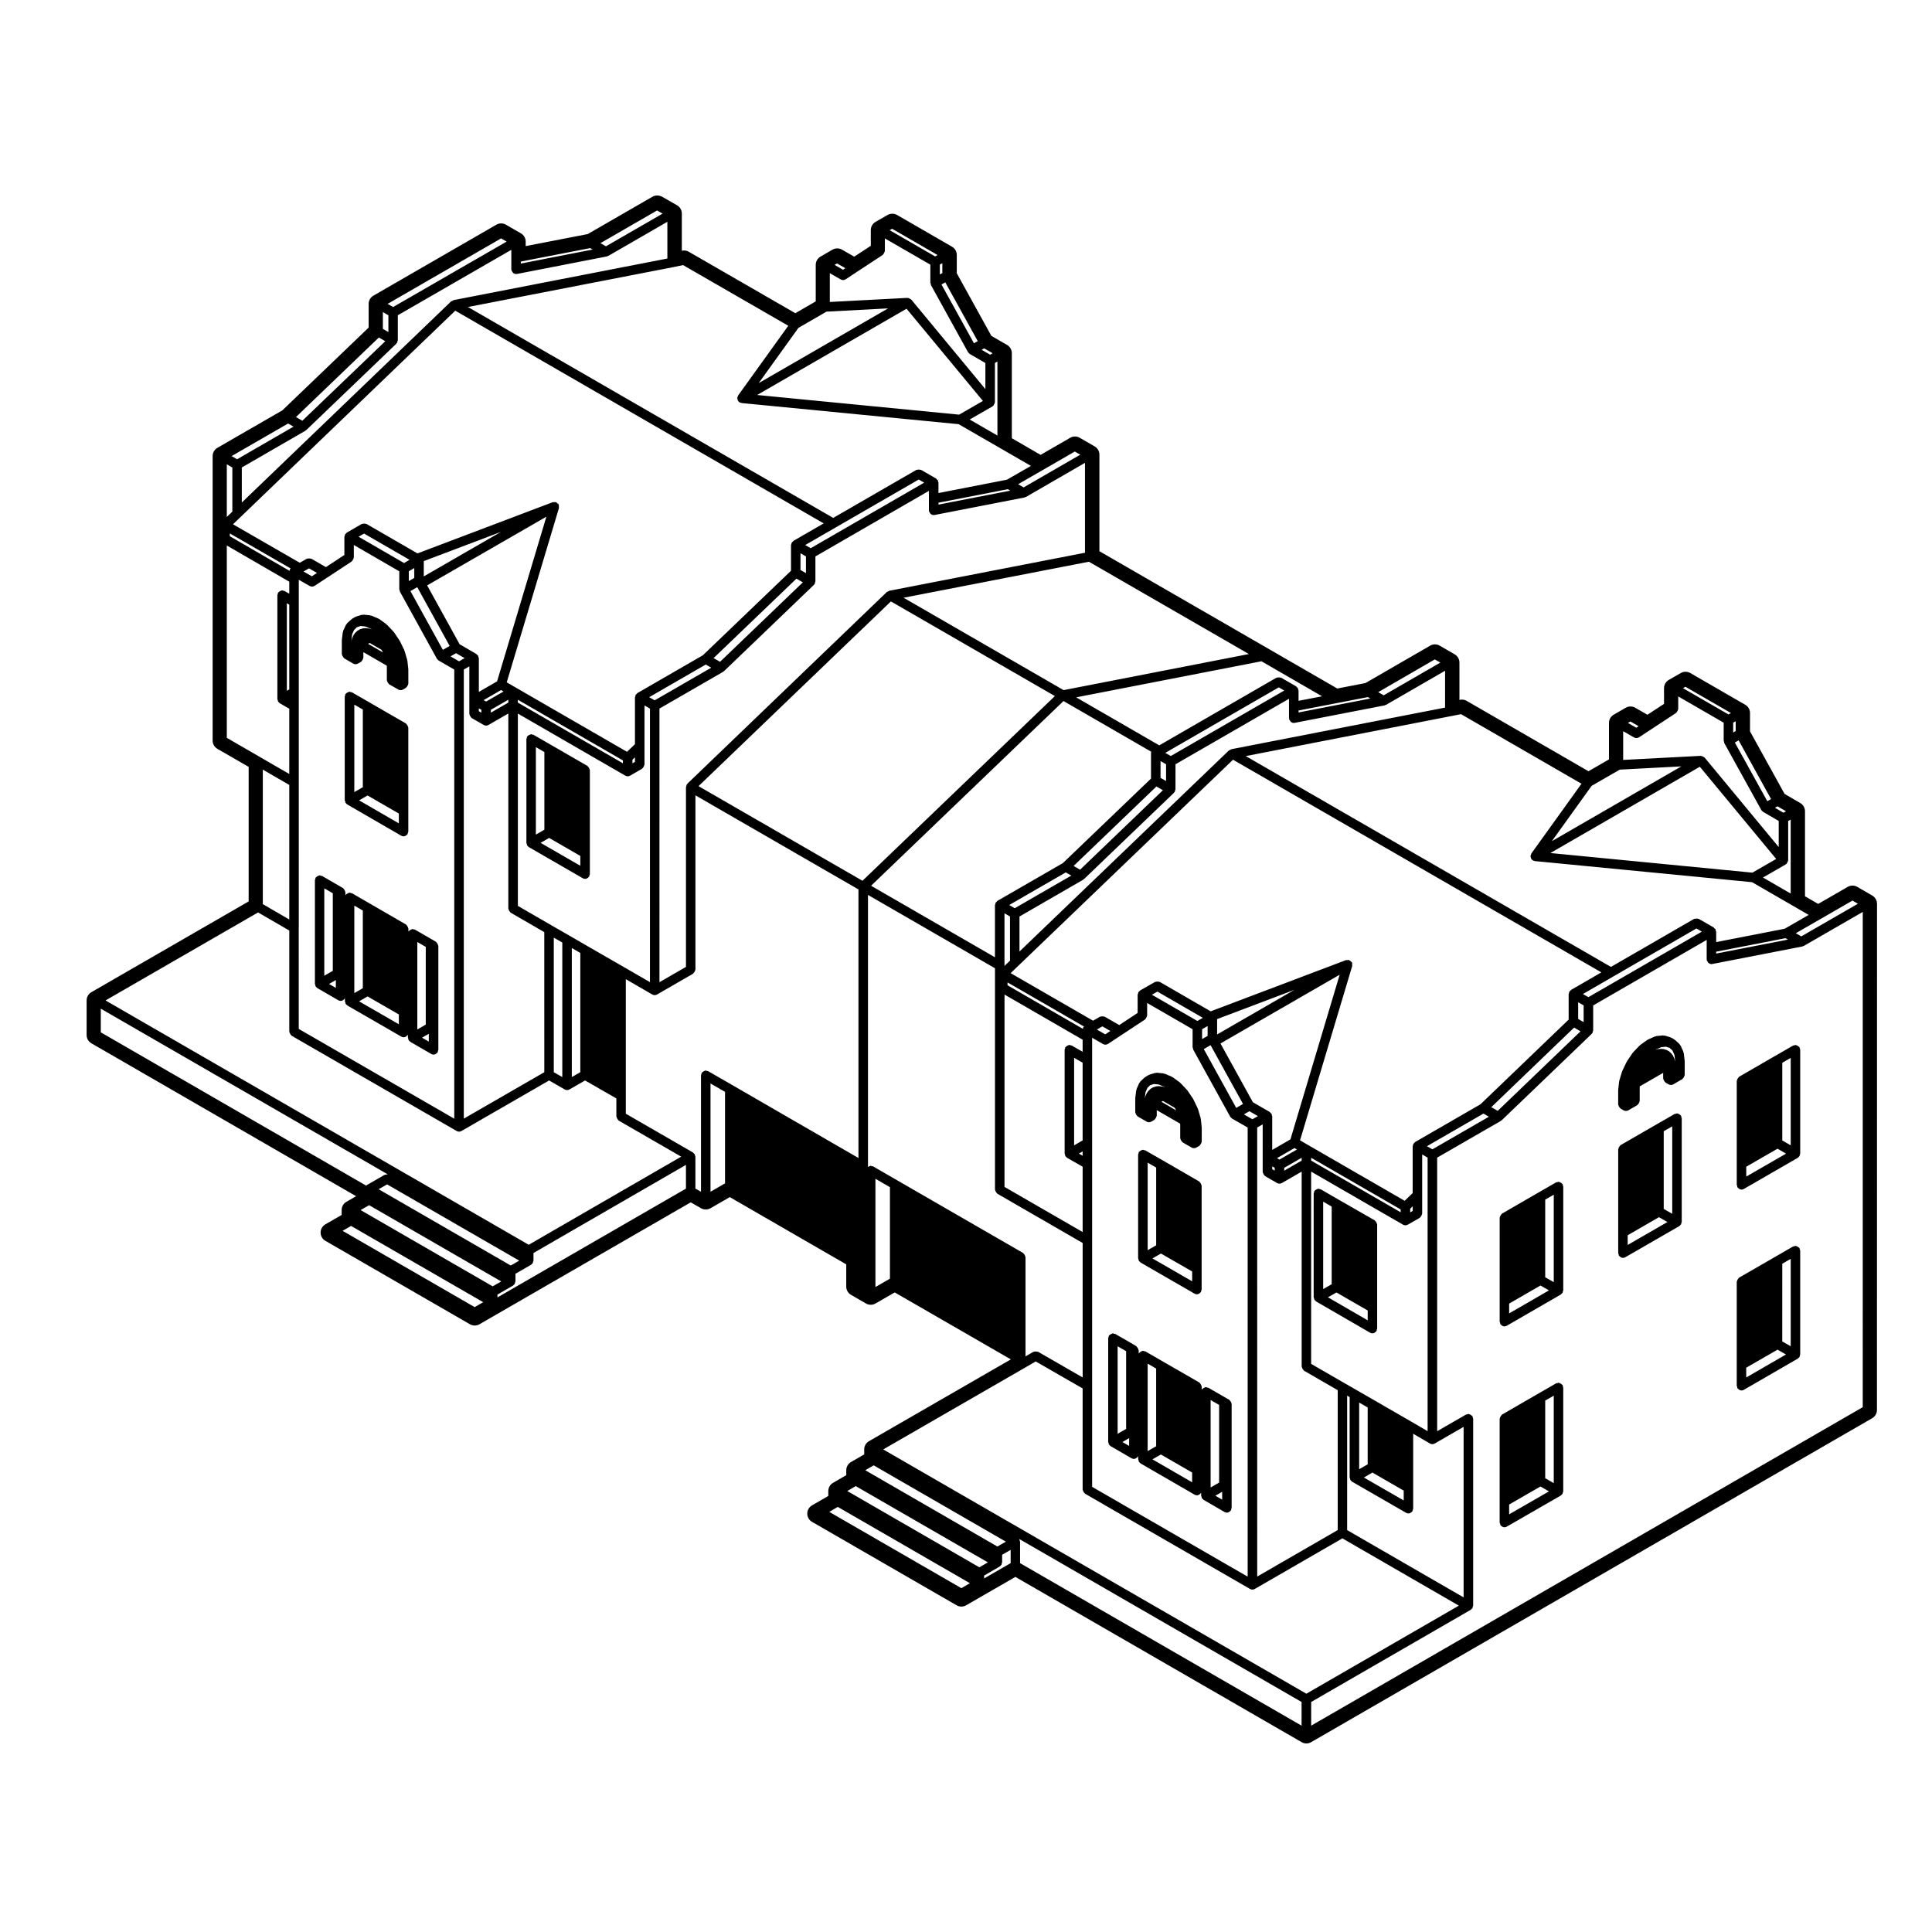
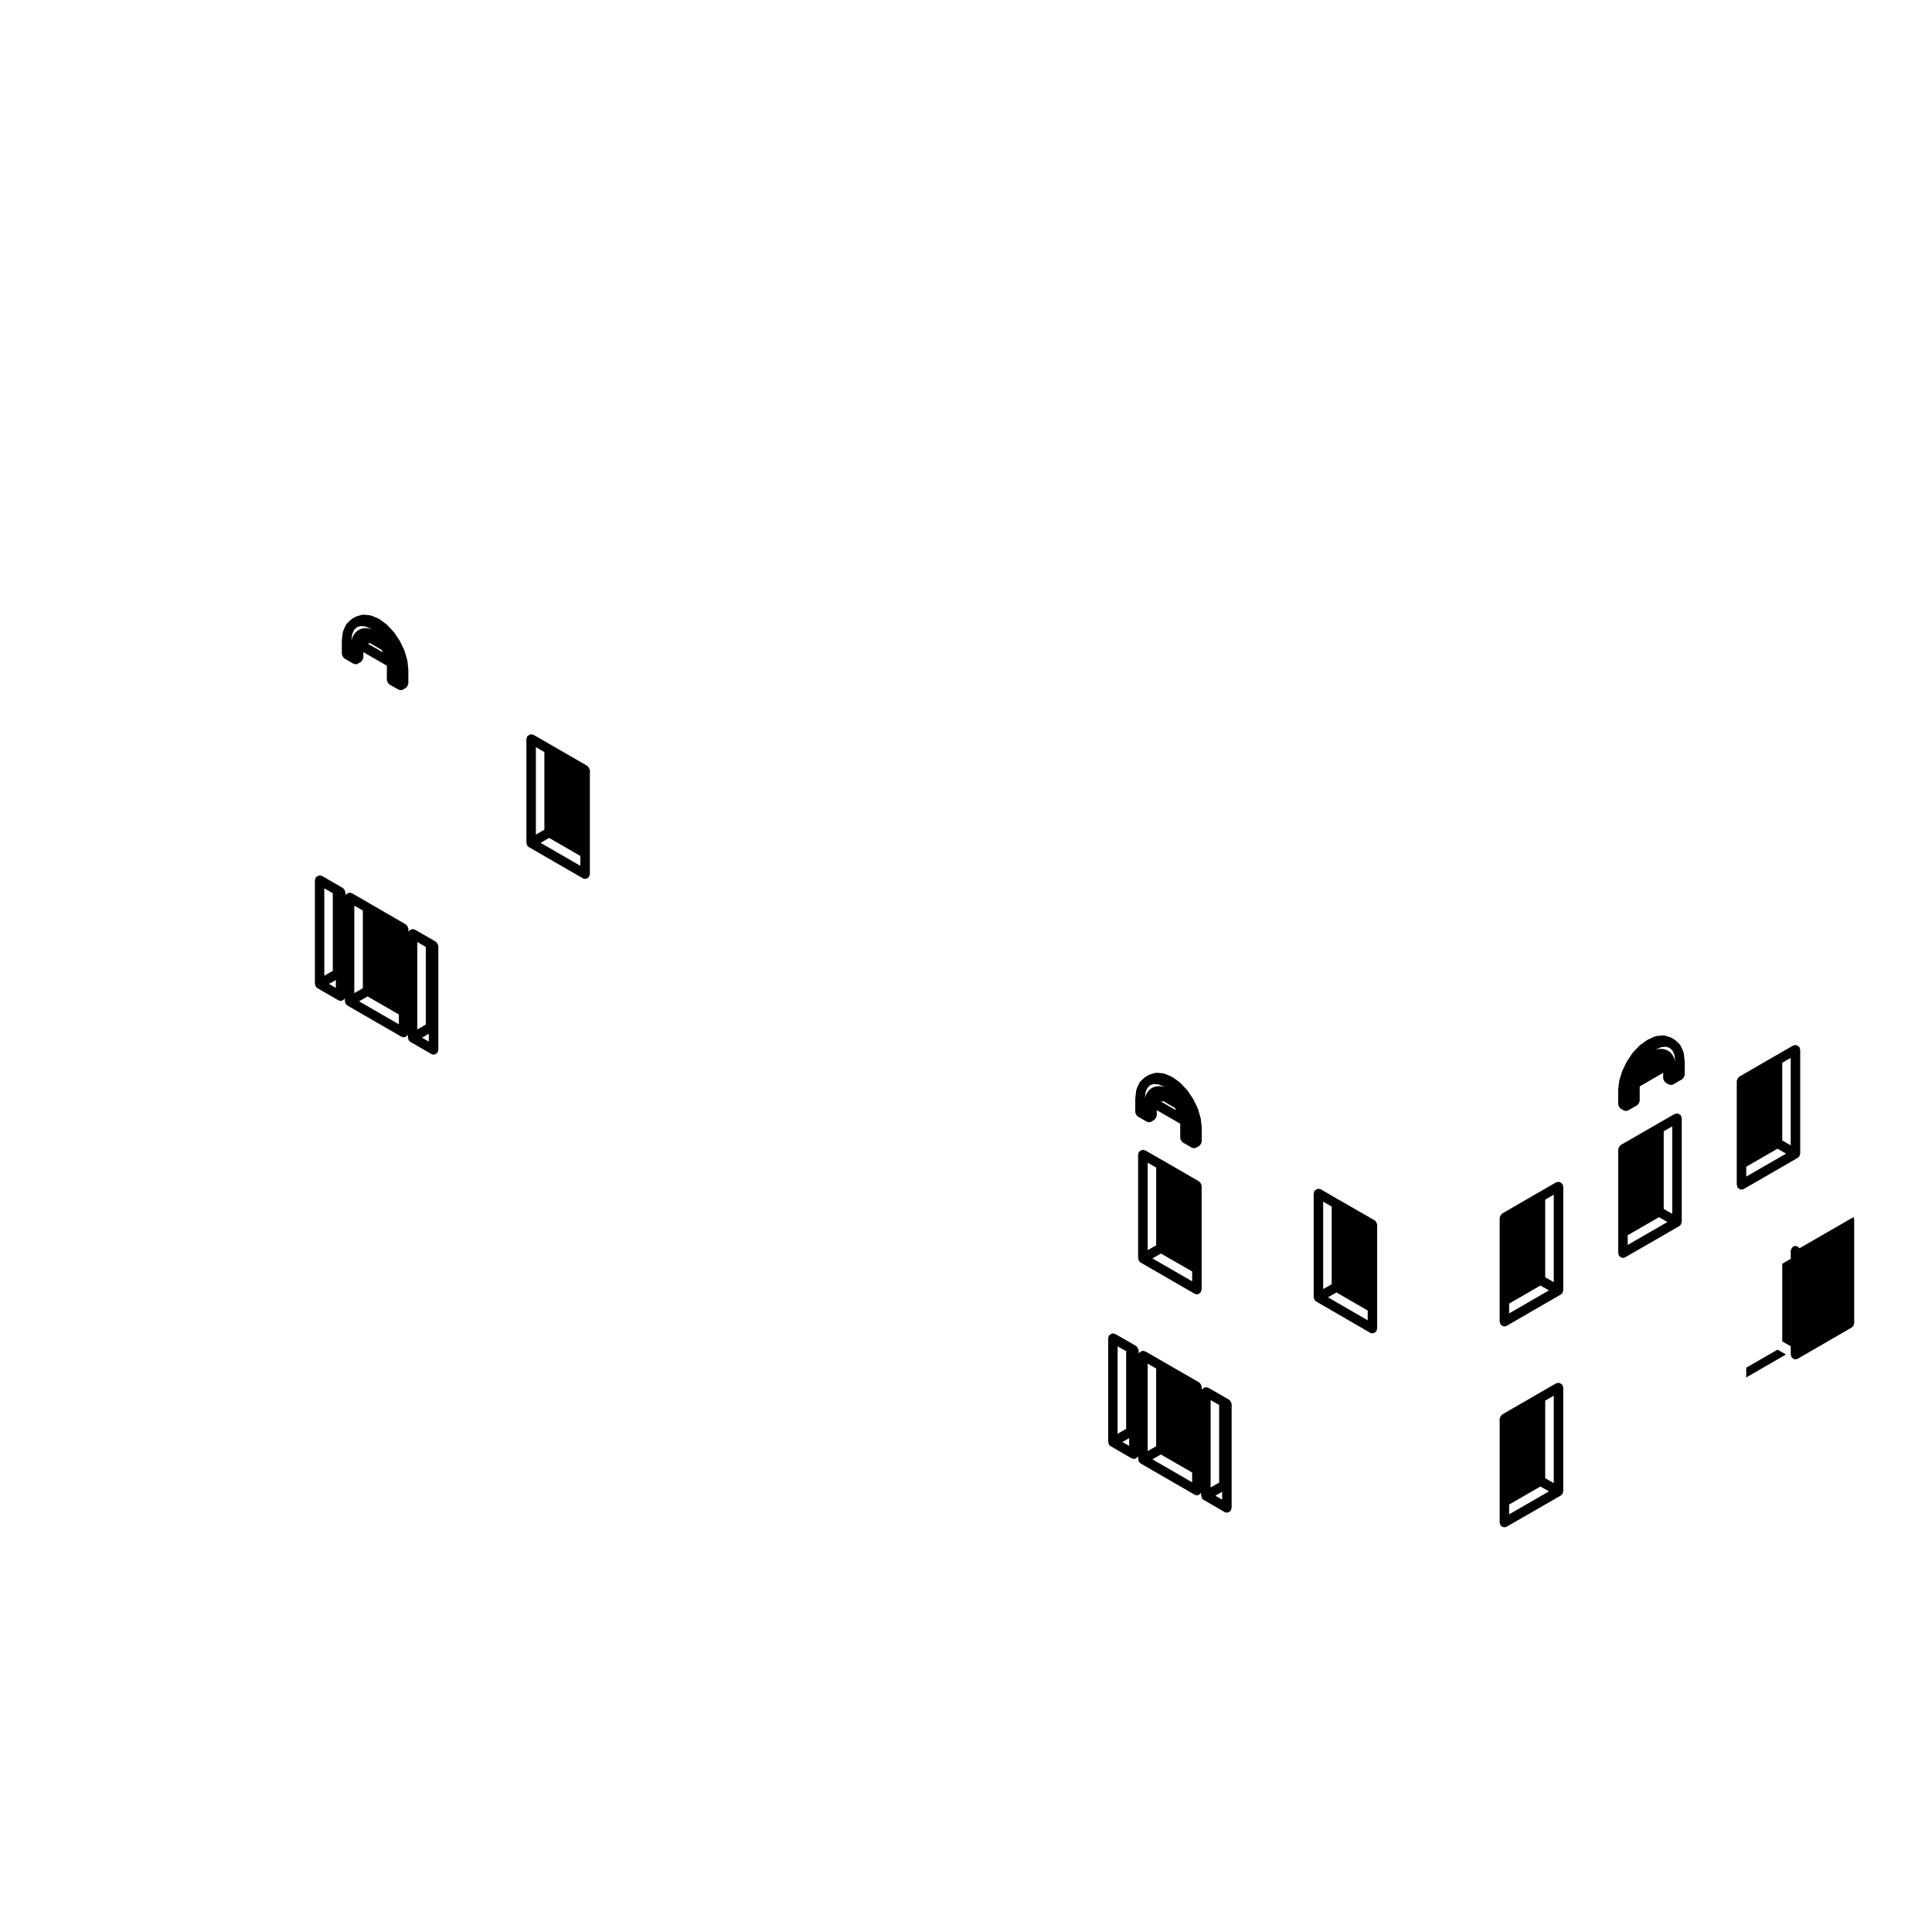
<svg xmlns="http://www.w3.org/2000/svg" fill="#000000" width="800px" height="800px" version="1.1" viewBox="144 144 512 512">
  <g>
    <path d="m445.77 477.95c0.023 0.055-0.004 0.109 0.023 0.168 0.039 0.07 0.105 0.102 0.16 0.156 0.047 0.059 0.09 0.102 0.145 0.145 0.051 0.039 0.086 0.105 0.137 0.137 0.012 0.004 0.012 0.016 0.016 0.02l14.309 8.258c0.203 0.109 0.418 0.168 0.629 0.168 0.293 0 0.555-0.137 0.781-0.324 0.059-0.051 0.105-0.098 0.152-0.152 0.047-0.055 0.109-0.086 0.152-0.152 0.059-0.105 0.02-0.215 0.047-0.324 0.035-0.105 0.125-0.188 0.125-0.309v-27.535c0-0.059-0.055-0.102-0.066-0.156-0.02-0.168-0.102-0.289-0.18-0.434-0.086-0.141-0.141-0.262-0.277-0.363-0.047-0.039-0.055-0.105-0.105-0.137l-9.539-5.523h-0.012l-4.769-2.734c-0.102-0.059-0.215-0.016-0.324-0.047-0.105-0.031-0.18-0.121-0.301-0.121-0.066 0-0.102 0.059-0.156 0.066-0.172 0.023-0.293 0.102-0.438 0.18-0.141 0.086-0.262 0.152-0.363 0.289-0.035 0.047-0.105 0.051-0.133 0.105-0.059 0.105-0.016 0.211-0.047 0.316s-0.121 0.188-0.121 0.309v27.531c0 0.059 0.055 0.102 0.066 0.156 0.027 0.117 0.055 0.203 0.09 0.309zm5.887-1.754 8.277 4.758v2.609l-10.523-6.07zm-1.258-2.184-2.254 1.293v-23.18l2.254 1.289z" />
    <path d="m590.45 425.05-0.242-1.988c-0.004-0.07-0.074-0.105-0.098-0.168-0.02-0.07 0.02-0.133-0.012-0.195l-0.711-1.594c-0.039-0.086-0.137-0.105-0.191-0.176-0.051-0.074-0.039-0.172-0.105-0.238l-1.137-1.043c-0.039-0.035-0.09-0.02-0.125-0.047-0.039-0.031-0.039-0.09-0.086-0.109l-0.801-0.473c-0.051-0.031-0.102 0-0.145-0.02-0.051-0.023-0.07-0.086-0.117-0.102l-1.477-0.453c-0.09-0.023-0.156 0.035-0.246 0.023-0.09-0.012-0.156-0.086-0.246-0.074l-1.723 0.168c-0.082 0.004-0.109 0.082-0.18 0.098-0.07 0.02-0.133-0.023-0.203 0.004l-1.848 0.805c-0.051 0.02-0.059 0.074-0.102 0.105-0.047 0.02-0.102 0-0.137 0.031l-1.859 1.34c-0.039 0.031-0.039 0.082-0.07 0.105-0.035 0.031-0.082 0.02-0.105 0.051l-1.734 1.82c-0.023 0.031-0.012 0.07-0.039 0.102-0.02 0.035-0.07 0.031-0.09 0.066l-1.465 2.176c-0.02 0.031-0.004 0.066-0.02 0.098-0.02 0.031-0.059 0.035-0.074 0.066l-1.137 2.371c-0.02 0.035 0.012 0.07-0.004 0.105s-0.055 0.047-0.066 0.082l-0.73 2.402c-0.012 0.039 0.02 0.082 0.012 0.121-0.012 0.039-0.051 0.059-0.059 0.105l-0.246 2.273c0 0.023 0.023 0.047 0.02 0.07 0 0.031-0.023 0.047-0.023 0.07v3.68c0 0.066 0.059 0.105 0.07 0.16 0.023 0.168 0.098 0.289 0.176 0.43 0.086 0.145 0.152 0.266 0.293 0.367 0.051 0.039 0.055 0.105 0.105 0.137l0.789 0.441c0.191 0.109 0.406 0.172 0.629 0.172 0.223 0 0.438-0.059 0.637-0.172l2.367-1.355c0.055-0.031 0.059-0.102 0.105-0.137 0.137-0.102 0.203-0.223 0.289-0.363 0.09-0.145 0.156-0.266 0.176-0.434 0.012-0.059 0.07-0.098 0.07-0.156v-3.621l0.031-0.289 6.191-3.566v1.5c0 0.066 0.059 0.105 0.07 0.16 0.023 0.168 0.098 0.289 0.176 0.43 0.086 0.145 0.152 0.266 0.293 0.367 0.051 0.039 0.055 0.105 0.105 0.137l0.797 0.449c0.004 0 0.012 0.004 0.012 0.004 0.195 0.105 0.402 0.16 0.613 0.16 0.223 0 0.441-0.059 0.637-0.172l2.371-1.375c0.055-0.031 0.059-0.102 0.105-0.133 0.133-0.102 0.203-0.223 0.281-0.367 0.09-0.141 0.156-0.262 0.18-0.43 0.004-0.059 0.066-0.102 0.066-0.156v-3.68c0-0.031-0.031-0.051-0.031-0.074-0.004-0.047 0.016-0.066 0.016-0.094zm-2.543 0.055c-0.012-0.07-0.082-0.102-0.102-0.168-0.016-0.07 0.023-0.133-0.004-0.203l-0.488-1.062c-0.035-0.086-0.125-0.105-0.18-0.172-0.055-0.066-0.039-0.168-0.105-0.227l-0.754-0.699c-0.082-0.07-0.18-0.051-0.266-0.102-0.09-0.051-0.121-0.152-0.227-0.18l-0.453-0.137-0.516-0.156c-0.082-0.02-0.145 0.031-0.227 0.023-0.09-0.012-0.156-0.09-0.246-0.074l-1.168 0.102c-0.07 0.004-0.105 0.074-0.176 0.098-0.07 0.016-0.133-0.031-0.195 0l-0.156 0.066 0.031-0.02 1.559-0.68 1.27-0.121 0.969 0.312 0.742 0.68 0.527 1.184 0.207 1.715v0.105z" />
    <path d="m445.08 439.35c0.086 0.141 0.145 0.266 0.289 0.367 0.047 0.035 0.051 0.105 0.102 0.133l2.379 1.387c0.004 0 0.004 0 0.012 0.004 0.191 0.105 0.406 0.168 0.625 0.168 0.223 0 0.438-0.059 0.629-0.172 0.004-0.004 0.012 0 0.02-0.004l0.805-0.484c0.051-0.031 0.051-0.098 0.102-0.133 0.125-0.102 0.188-0.227 0.273-0.367 0.086-0.145 0.16-0.266 0.18-0.434 0.004-0.055 0.059-0.09 0.059-0.145v-1.473l6.184 3.578 0.031 0.273v3.598c0 0.059 0.059 0.102 0.066 0.156 0.023 0.168 0.098 0.289 0.18 0.43 0.082 0.145 0.145 0.273 0.281 0.367 0.047 0.035 0.051 0.105 0.105 0.133l2.371 1.375c0.191 0.109 0.414 0.172 0.637 0.172 0.211 0 0.418-0.055 0.613-0.16 0 0 0.004-0.004 0.012-0.004l0.797-0.449c0.055-0.031 0.059-0.102 0.105-0.137 0.137-0.105 0.207-0.223 0.293-0.367 0.086-0.141 0.152-0.262 0.176-0.43 0.012-0.059 0.07-0.102 0.07-0.16v-3.664c0-0.023-0.023-0.039-0.023-0.07-0.004-0.023 0.02-0.047 0.02-0.07l-0.246-2.273c-0.012-0.047-0.051-0.066-0.059-0.105-0.012-0.039 0.023-0.074 0.012-0.109l-0.711-2.418c-0.016-0.039-0.059-0.051-0.07-0.086-0.016-0.035 0.012-0.074-0.012-0.105l-1.133-2.352c-0.02-0.031-0.059-0.035-0.074-0.066s0-0.066-0.02-0.098l-1.48-2.195c-0.02-0.035-0.07-0.031-0.09-0.059-0.031-0.035-0.016-0.082-0.047-0.105l-1.727-1.809c-0.031-0.031-0.082-0.02-0.105-0.051-0.031-0.023-0.031-0.074-0.059-0.102l-1.859-1.352c-0.039-0.031-0.102-0.012-0.141-0.035-0.039-0.023-0.055-0.086-0.105-0.105l-1.84-0.785c-0.07-0.023-0.125 0.016-0.191-0.004-0.07-0.016-0.105-0.086-0.176-0.098l-1.727-0.176c-0.09-0.012-0.156 0.066-0.246 0.074-0.09 0.012-0.16-0.051-0.246-0.023l-1.484 0.453c-0.055 0.016-0.07 0.074-0.117 0.098-0.047 0.02-0.102-0.004-0.145 0.02l-0.801 0.465c-0.047 0.023-0.051 0.09-0.098 0.117-0.039 0.031-0.098 0.016-0.133 0.051l-1.137 1.055c-0.07 0.066-0.059 0.168-0.105 0.242-0.055 0.074-0.145 0.098-0.188 0.176l-0.699 1.582c-0.031 0.066 0.012 0.125-0.004 0.195-0.016 0.059-0.086 0.098-0.098 0.156l-0.242 2.004c-0.004 0.031 0.023 0.051 0.023 0.082-0.004 0.023-0.035 0.047-0.035 0.074v3.664c0 0.059 0.055 0.102 0.066 0.156 0 0.164 0.07 0.281 0.156 0.43zm3.738-7.769 0.984-0.309 1.289 0.133 1.527 0.648 0.059 0.047-0.266-0.09c-0.051-0.02-0.098 0.02-0.137 0.012-0.051-0.016-0.082-0.066-0.125-0.07l-1.152-0.125c-0.105-0.023-0.172 0.066-0.277 0.07-0.082 0.004-0.145-0.051-0.23-0.023l-0.996 0.309c-0.102 0.031-0.137 0.133-0.227 0.188-0.086 0.047-0.188 0.031-0.266 0.102l-0.754 0.711c-0.07 0.066-0.055 0.156-0.105 0.23-0.055 0.07-0.141 0.086-0.18 0.168l-0.473 1.031c-0.031 0.066 0.012 0.133-0.012 0.203-0.016 0.066-0.082 0.102-0.09 0.16l0.188-1.535 0.516-1.164zm3.375 4.184 3.09 1.797 0.238 0.352 0.168 0.336-3.894-2.254z" />
-     <path d="m235.52 356.55c0.02 0.059-0.004 0.117 0.02 0.172 0.039 0.07 0.105 0.102 0.16 0.156 0.047 0.059 0.09 0.102 0.145 0.145 0.051 0.039 0.086 0.105 0.141 0.137 0.004 0.004 0.004 0.016 0.016 0.02l14.324 8.289c0.195 0.109 0.418 0.168 0.629 0.168 0.293 0 0.555-0.133 0.781-0.324 0.059-0.051 0.105-0.098 0.152-0.152 0.051-0.055 0.117-0.086 0.156-0.152 0.059-0.105 0.016-0.215 0.039-0.324 0.031-0.105 0.125-0.188 0.125-0.309v-27.555c0-0.059-0.055-0.102-0.066-0.156-0.02-0.168-0.098-0.289-0.18-0.434-0.086-0.141-0.152-0.266-0.281-0.363-0.047-0.039-0.051-0.105-0.105-0.137l-9.551-5.512-4.769-2.754c-0.105-0.059-0.215-0.016-0.324-0.039-0.105-0.035-0.188-0.125-0.309-0.125-0.066 0-0.105 0.059-0.168 0.07-0.156 0.02-0.273 0.098-0.414 0.168-0.152 0.09-0.277 0.156-0.383 0.293-0.035 0.051-0.105 0.051-0.133 0.105-0.059 0.105-0.016 0.215-0.039 0.324-0.031 0.105-0.125 0.188-0.125 0.309v27.531c0 0.059 0.055 0.102 0.066 0.156 0.031 0.105 0.055 0.191 0.094 0.293zm5.887-1.742 8.293 4.793v2.602l-10.539-6.102zm-1.254-2.188-2.254 1.293v-23.172l2.254 1.301z" />
    <path d="m234.84 317.97c0.086 0.141 0.152 0.266 0.281 0.367 0.047 0.035 0.051 0.105 0.102 0.133l2.379 1.387c0.191 0.109 0.414 0.172 0.629 0.172 0.215 0 0.434-0.059 0.625-0.168l0.797-0.449c0.055-0.031 0.059-0.102 0.105-0.137 0.137-0.105 0.207-0.223 0.293-0.367 0.086-0.141 0.156-0.262 0.176-0.43 0.012-0.059 0.07-0.102 0.07-0.16v-1.496l6.191 3.578 0.031 0.281v3.594c0 0.066 0.055 0.102 0.066 0.156 0.02 0.168 0.098 0.289 0.176 0.434 0.086 0.141 0.152 0.266 0.289 0.363 0.047 0.039 0.051 0.105 0.105 0.137l2.394 1.367c0.191 0.105 0.406 0.168 0.629 0.168 0.223 0 0.434-0.059 0.625-0.168l0.785-0.453c0.055-0.031 0.055-0.102 0.105-0.137 0.133-0.102 0.203-0.223 0.281-0.367 0.086-0.141 0.156-0.262 0.176-0.43 0.012-0.059 0.066-0.102 0.066-0.156v-3.672c0-0.023-0.023-0.039-0.023-0.07 0-0.023 0.02-0.047 0.02-0.07l-0.246-2.273c-0.004-0.047-0.047-0.066-0.055-0.105-0.004-0.039 0.023-0.074 0.012-0.109l-0.711-2.414c-0.012-0.039-0.055-0.051-0.07-0.086-0.016-0.039 0.012-0.082-0.004-0.117l-1.152-2.363c-0.016-0.031-0.051-0.035-0.07-0.059-0.016-0.031 0-0.066-0.016-0.09l-1.465-2.188c-0.02-0.035-0.07-0.031-0.098-0.066-0.023-0.031-0.012-0.07-0.039-0.102l-1.727-1.82c-0.031-0.031-0.074-0.02-0.105-0.051s-0.023-0.082-0.066-0.105l-1.848-1.352c-0.047-0.031-0.102-0.012-0.145-0.035-0.047-0.031-0.055-0.09-0.105-0.105l-1.863-0.785c-0.066-0.031-0.133 0.016-0.195 0-0.066-0.02-0.102-0.09-0.172-0.098l-1.727-0.168c-0.086-0.012-0.156 0.066-0.242 0.074-0.086 0.012-0.16-0.051-0.25-0.023l-1.473 0.453c-0.051 0.016-0.07 0.074-0.117 0.102-0.051 0.02-0.105-0.012-0.152 0.02l-0.801 0.473c-0.047 0.031-0.051 0.09-0.09 0.117-0.039 0.023-0.098 0.016-0.133 0.051l-1.125 1.043c-0.066 0.059-0.051 0.152-0.105 0.223-0.051 0.074-0.145 0.09-0.18 0.172l-0.73 1.582c-0.031 0.07 0.012 0.137-0.004 0.211-0.02 0.066-0.09 0.098-0.102 0.16l-0.242 1.996c0 0.031 0.02 0.051 0.02 0.082 0 0.023-0.031 0.047-0.031 0.074v3.672c0 0.059 0.055 0.102 0.066 0.156 0.031 0.188 0.102 0.305 0.184 0.449zm3.758-7.762 0.961-0.312 1.289 0.133 1.547 0.648 0.125 0.098-0.258-0.105c-0.066-0.031-0.125 0.016-0.191 0-0.059-0.02-0.098-0.086-0.156-0.09l-1.152-0.125c-0.105-0.02-0.172 0.066-0.266 0.07-0.086 0.004-0.16-0.051-0.246-0.023l-0.984 0.309c-0.102 0.031-0.137 0.133-0.223 0.188-0.086 0.051-0.191 0.031-0.262 0.102l-0.754 0.711c-0.066 0.059-0.055 0.156-0.105 0.227-0.051 0.07-0.141 0.09-0.18 0.168l-0.488 1.062c-0.031 0.066 0.012 0.133-0.004 0.203-0.02 0.066-0.09 0.102-0.102 0.168l-0.035 0.273v-0.105l0.207-1.719 0.543-1.184zm3.359 4.18 3.102 1.789 0.242 0.352 0.176 0.367-3.934-2.273z" />
    <path d="m470.16 515.46c-0.086-0.145-0.156-0.266-0.293-0.367-0.051-0.039-0.055-0.105-0.105-0.137l-0.785-0.441c-0.004 0-0.004-0.004-0.004-0.004l-4.769-2.754c-0.105-0.059-0.215-0.016-0.324-0.039-0.105-0.035-0.188-0.125-0.309-0.125-0.066 0-0.102 0.059-0.156 0.07-0.168 0.02-0.277 0.09-0.422 0.172-0.145 0.082-0.277 0.152-0.371 0.289-0.039 0.051-0.105 0.051-0.137 0.105-0.035 0.066 0 0.137-0.023 0.203v-0.969c0-0.059-0.055-0.102-0.066-0.156-0.02-0.168-0.102-0.289-0.18-0.434-0.086-0.141-0.145-0.266-0.281-0.363-0.047-0.039-0.051-0.105-0.105-0.137l-9.539-5.492-4.769-2.754c-0.105-0.059-0.215-0.016-0.328-0.039-0.105-0.035-0.18-0.125-0.301-0.125-0.066 0-0.105 0.059-0.16 0.07-0.16 0.02-0.277 0.098-0.418 0.172-0.145 0.086-0.273 0.152-0.379 0.289-0.035 0.051-0.102 0.051-0.125 0.105-0.059 0.105-0.02 0.215-0.047 0.324-0.004 0-0.004 0.004-0.004 0.012v-1.074c0-0.055-0.051-0.09-0.059-0.141-0.02-0.16-0.102-0.281-0.176-0.43-0.086-0.145-0.141-0.277-0.277-0.379-0.055-0.062-0.055-0.125-0.102-0.148l-0.785-0.484c-0.012-0.004-0.016 0-0.02-0.004-0.004 0-0.004-0.012-0.012-0.016l-4.769-2.746c-0.105-0.059-0.215-0.016-0.328-0.047-0.105-0.031-0.18-0.121-0.301-0.121-0.059 0-0.102 0.059-0.156 0.066-0.168 0.023-0.289 0.098-0.434 0.18-0.145 0.086-0.266 0.145-0.363 0.281-0.039 0.047-0.105 0.051-0.137 0.105-0.059 0.105-0.016 0.215-0.039 0.328-0.035 0.105-0.125 0.18-0.125 0.301v27.543c0 0.059 0.059 0.102 0.066 0.156 0.016 0.109 0.035 0.195 0.086 0.301 0.02 0.059-0.012 0.117 0.02 0.172 0.039 0.07 0.105 0.102 0.156 0.156 0.051 0.055 0.09 0.102 0.145 0.145 0.055 0.039 0.09 0.105 0.141 0.137 0.004 0.004 0.004 0.016 0.016 0.02l5.562 3.219c0.195 0.109 0.414 0.168 0.629 0.168 0.293 0 0.551-0.133 0.781-0.324 0.059-0.051 0.105-0.098 0.152-0.152 0.051-0.055 0.117-0.086 0.156-0.152 0.059-0.105 0.012-0.215 0.039-0.324 0 0 0.004-0.004 0.004-0.012v1.074c0 0.059 0.055 0.102 0.066 0.156 0.016 0.109 0.039 0.195 0.082 0.309 0.023 0.051-0.004 0.105 0.023 0.16 0.039 0.07 0.105 0.102 0.156 0.156 0.051 0.055 0.098 0.105 0.152 0.152 0.051 0.047 0.086 0.105 0.137 0.137 0.012 0.004 0.012 0.016 0.016 0.02l14.309 8.277c0.195 0.109 0.418 0.168 0.629 0.168 0.293 0 0.555-0.133 0.781-0.324 0.059-0.051 0.105-0.098 0.152-0.152 0.051-0.055 0.109-0.086 0.152-0.152 0.039-0.066 0.004-0.137 0.031-0.203v0.941c0 0.059 0.059 0.102 0.066 0.156 0.016 0.109 0.035 0.195 0.086 0.301 0.02 0.059-0.012 0.117 0.02 0.172 0.039 0.07 0.105 0.102 0.156 0.156 0.051 0.055 0.09 0.102 0.145 0.145 0.055 0.039 0.09 0.105 0.141 0.137 0.004 0.004 0.004 0.016 0.016 0.02l5.57 3.231c0.195 0.109 0.414 0.168 0.629 0.168 0.293 0 0.551-0.133 0.781-0.324 0.059-0.051 0.105-0.098 0.152-0.152 0.051-0.055 0.117-0.086 0.156-0.152 0.059-0.105 0.012-0.215 0.039-0.324 0.031-0.105 0.125-0.188 0.125-0.309v-27.555c0-0.066-0.059-0.105-0.07-0.16-0.008-0.164-0.078-0.281-0.168-0.426zm-3.078 21.441-2.254 1.293v-23.172l2.254 1.301zm-16.688-9.633-2.254 1.289v-23.176l2.254 1.301zm-7.957-4.594-2.254 1.293v-23.184l2.254 1.293zm0.793 2.453v2.051l-1.785-1.031zm8.418 4.328 8.281 4.781v2.59l-10.523-6.086zm16.238 9.891v2.074l-1.797-1.043z" />
-     <path d="m620.91 474.79c-0.031-0.055-0.102-0.059-0.137-0.105-0.102-0.133-0.215-0.195-0.363-0.281-0.145-0.09-0.266-0.16-0.438-0.18-0.055-0.012-0.098-0.066-0.152-0.066-0.117 0-0.188 0.098-0.297 0.121-0.109 0.031-0.227-0.016-0.332 0.047l-4.758 2.746-9.551 5.512c-0.055 0.031-0.059 0.102-0.105 0.137-0.125 0.102-0.195 0.223-0.277 0.363-0.09 0.145-0.156 0.266-0.18 0.434-0.004 0.059-0.066 0.102-0.066 0.156v27.551c0 0.117 0.102 0.195 0.125 0.309 0.023 0.109-0.02 0.223 0.039 0.324 0.039 0.07 0.105 0.102 0.156 0.152 0.051 0.059 0.098 0.105 0.152 0.152 0.23 0.191 0.492 0.324 0.781 0.324 0.215 0 0.434-0.055 0.629-0.168l14.309-8.277c0.012-0.004 0.012-0.016 0.016-0.02 0.055-0.031 0.09-0.102 0.141-0.137 0.059-0.051 0.102-0.09 0.145-0.145 0.047-0.055 0.117-0.09 0.156-0.156 0.031-0.055 0-0.109 0.02-0.172 0.051-0.105 0.07-0.188 0.086-0.301 0.004-0.059 0.066-0.102 0.066-0.156v-27.535c0-0.117-0.102-0.195-0.125-0.309-0.023-0.109 0.02-0.215-0.039-0.32zm-2.356 25.988-2.238-1.289 0.004-20.594 2.238-1.289zm-11.781 5.676 8.293-4.781 2.231 1.281-10.531 6.09v-2.59z" />
+     <path d="m620.91 474.79c-0.031-0.055-0.102-0.059-0.137-0.105-0.102-0.133-0.215-0.195-0.363-0.281-0.145-0.09-0.266-0.16-0.438-0.18-0.055-0.012-0.098-0.066-0.152-0.066-0.117 0-0.188 0.098-0.297 0.121-0.109 0.031-0.227-0.016-0.332 0.047c-0.055 0.031-0.059 0.102-0.105 0.137-0.125 0.102-0.195 0.223-0.277 0.363-0.09 0.145-0.156 0.266-0.18 0.434-0.004 0.059-0.066 0.102-0.066 0.156v27.551c0 0.117 0.102 0.195 0.125 0.309 0.023 0.109-0.02 0.223 0.039 0.324 0.039 0.07 0.105 0.102 0.156 0.152 0.051 0.059 0.098 0.105 0.152 0.152 0.23 0.191 0.492 0.324 0.781 0.324 0.215 0 0.434-0.055 0.629-0.168l14.309-8.277c0.012-0.004 0.012-0.016 0.016-0.02 0.055-0.031 0.09-0.102 0.141-0.137 0.059-0.051 0.102-0.09 0.145-0.145 0.047-0.055 0.117-0.09 0.156-0.156 0.031-0.055 0-0.109 0.02-0.172 0.051-0.105 0.07-0.188 0.086-0.301 0.004-0.059 0.066-0.102 0.066-0.156v-27.535c0-0.117-0.102-0.195-0.125-0.309-0.023-0.109 0.02-0.215-0.039-0.32zm-2.356 25.988-2.238-1.289 0.004-20.594 2.238-1.289zm-11.781 5.676 8.293-4.781 2.231 1.281-10.531 6.09v-2.59z" />
    <path d="m589.51 439.68c-0.031-0.055-0.102-0.059-0.137-0.105-0.102-0.133-0.215-0.195-0.363-0.281-0.145-0.09-0.266-0.16-0.438-0.18-0.055-0.012-0.098-0.066-0.152-0.066-0.117 0-0.191 0.098-0.297 0.121-0.109 0.031-0.227-0.016-0.332 0.047l-4.769 2.746-9.551 5.5c-0.055 0.031-0.059 0.102-0.105 0.137-0.133 0.102-0.195 0.223-0.281 0.363-0.086 0.145-0.16 0.266-0.18 0.434-0.012 0.059-0.066 0.102-0.066 0.156v27.543c0 0.117 0.098 0.191 0.121 0.301 0.031 0.109-0.016 0.227 0.047 0.328 0.039 0.07 0.105 0.102 0.16 0.156 0.047 0.059 0.09 0.102 0.145 0.145 0.227 0.188 0.492 0.324 0.781 0.324 0.211 0 0.43-0.055 0.629-0.168l14.324-8.258c0.012-0.004 0.012-0.016 0.012-0.02 0.059-0.031 0.098-0.102 0.141-0.137 0.066-0.051 0.105-0.098 0.152-0.152 0.047-0.055 0.117-0.09 0.156-0.156 0.031-0.051 0-0.105 0.02-0.16 0.047-0.105 0.07-0.191 0.086-0.309 0.004-0.059 0.066-0.102 0.066-0.156v-27.531c0-0.117-0.098-0.191-0.125-0.301-0.027-0.105 0.012-0.215-0.043-0.32zm-2.352 25.992-2.254-1.289v-20.598l2.254-1.293zm-11.805 5.676 8.293-4.781 2.242 1.281-10.535 6.074z" />
    <path d="m558.11 511.07c-0.031-0.055-0.102-0.059-0.137-0.105-0.102-0.137-0.223-0.203-0.363-0.289-0.145-0.09-0.273-0.16-0.434-0.18-0.059-0.012-0.102-0.066-0.156-0.066-0.117 0-0.191 0.098-0.297 0.121-0.109 0.031-0.227-0.016-0.332 0.047l-4.785 2.754h-0.004l-9.551 5.523c-0.055 0.031-0.059 0.102-0.105 0.137-0.125 0.102-0.195 0.223-0.277 0.367-0.09 0.141-0.156 0.262-0.18 0.43-0.004 0.059-0.066 0.102-0.066 0.156v27.523c0 0.117 0.098 0.191 0.121 0.301 0.031 0.109-0.016 0.227 0.047 0.328 0.039 0.07 0.105 0.102 0.156 0.156 0.051 0.055 0.09 0.102 0.145 0.145 0.227 0.188 0.492 0.324 0.785 0.324 0.215 0 0.434-0.055 0.629-0.168l14.34-8.258c0.012-0.004 0.012-0.016 0.016-0.02 0.055-0.031 0.09-0.102 0.141-0.137 0.059-0.051 0.102-0.09 0.145-0.145 0.047-0.055 0.117-0.09 0.156-0.156 0.031-0.055 0-0.109 0.02-0.168 0.051-0.105 0.07-0.191 0.086-0.309 0.004-0.059 0.066-0.102 0.066-0.156v-27.531c0-0.117-0.102-0.195-0.125-0.309-0.023-0.105 0.02-0.211-0.039-0.316zm-2.348 25.98-2.266-1.305v-20.574l2.266-1.301zm-11.82 5.664 8.293-4.781 2.258 1.301-10.555 6.074v-2.594z" />
    <path d="m558.11 457.8c-0.031-0.055-0.102-0.059-0.137-0.105-0.102-0.133-0.223-0.195-0.363-0.281-0.145-0.09-0.273-0.16-0.438-0.18-0.055-0.012-0.098-0.066-0.152-0.066-0.117 0-0.188 0.098-0.297 0.121-0.109 0.031-0.227-0.016-0.332 0.047l-4.781 2.754h-0.004l-9.551 5.523c-0.055 0.031-0.059 0.102-0.105 0.137-0.125 0.102-0.195 0.223-0.277 0.367-0.09 0.141-0.156 0.262-0.18 0.43-0.004 0.059-0.066 0.102-0.066 0.156v27.543c0 0.117 0.102 0.195 0.125 0.309 0.023 0.109-0.02 0.223 0.039 0.324 0.039 0.07 0.105 0.102 0.156 0.152 0.051 0.059 0.098 0.105 0.152 0.152 0.23 0.191 0.492 0.324 0.781 0.324 0.215 0 0.434-0.055 0.629-0.168l14.34-8.289c0.012-0.004 0.012-0.016 0.012-0.02 0.059-0.031 0.098-0.098 0.141-0.137 0.066-0.051 0.105-0.098 0.152-0.152 0.047-0.055 0.117-0.09 0.156-0.156 0.031-0.055 0-0.109 0.02-0.16 0.047-0.105 0.07-0.191 0.086-0.309 0.004-0.059 0.066-0.102 0.066-0.156v-27.531c0-0.117-0.098-0.191-0.125-0.301-0.031-0.109 0.012-0.223-0.047-0.328zm-2.348 25.988-2.266-1.301v-20.574l2.266-1.305zm-11.82 5.676 8.293-4.793 2.254 1.293-10.551 6.098v-2.598z" />
    <path d="m620.91 421.55c-0.031-0.055-0.102-0.059-0.137-0.105-0.102-0.133-0.227-0.195-0.367-0.281-0.141-0.09-0.262-0.16-0.43-0.18-0.059-0.012-0.102-0.066-0.156-0.066-0.117 0-0.191 0.098-0.301 0.121-0.109 0.023-0.227-0.016-0.328 0.047l-4.75 2.734h-0.004l-9.551 5.523c-0.055 0.031-0.059 0.102-0.105 0.137-0.125 0.102-0.195 0.223-0.277 0.367-0.09 0.141-0.156 0.262-0.18 0.43-0.004 0.059-0.066 0.102-0.066 0.156v27.555c0 0.117 0.102 0.195 0.125 0.309 0.023 0.109-0.02 0.223 0.039 0.324 0.039 0.07 0.105 0.102 0.156 0.152 0.051 0.059 0.09 0.105 0.145 0.152 0.23 0.188 0.492 0.324 0.785 0.324 0.215 0 0.434-0.055 0.629-0.168l14.309-8.258c0.012-0.004 0.012-0.016 0.02-0.02 0.051-0.035 0.09-0.102 0.137-0.137 0.059-0.051 0.102-0.09 0.145-0.145 0.047-0.055 0.109-0.09 0.152-0.152 0.035-0.055 0-0.109 0.023-0.168 0.047-0.105 0.07-0.195 0.086-0.312 0.004-0.059 0.066-0.102 0.066-0.156v-27.555c0-0.117-0.098-0.191-0.125-0.301-0.023-0.113 0.02-0.227-0.039-0.328zm-4.59 4.09 2.238-1.289v23.184l-2.238-1.305zm-9.547 27.555 8.289-4.781 2.254 1.316-10.539 6.074z" />
    <path d="m508.73 467.93c-0.082-0.141-0.145-0.266-0.281-0.363-0.051-0.039-0.055-0.105-0.105-0.137l-9.547-5.481h-0.012l-4.762-2.769c-0.102-0.059-0.215-0.016-0.324-0.047-0.105-0.031-0.188-0.125-0.309-0.125-0.059 0-0.102 0.055-0.156 0.066-0.168 0.02-0.289 0.098-0.434 0.18-0.141 0.086-0.266 0.145-0.363 0.277-0.039 0.051-0.105 0.051-0.137 0.105-0.059 0.105-0.016 0.223-0.039 0.332-0.035 0.105-0.125 0.18-0.125 0.301v27.531c0 0.059 0.059 0.102 0.066 0.156 0.016 0.109 0.035 0.195 0.086 0.309 0.02 0.055-0.012 0.109 0.02 0.16 0.039 0.07 0.105 0.102 0.156 0.156 0.051 0.055 0.09 0.105 0.152 0.152 0.047 0.039 0.082 0.102 0.125 0.125 0.016 0.012 0.016 0.023 0.023 0.031l14.316 8.293c0.195 0.109 0.414 0.168 0.629 0.168 0.293 0 0.551-0.133 0.781-0.324 0.059-0.051 0.105-0.098 0.152-0.152 0.051-0.055 0.117-0.086 0.156-0.152 0.059-0.105 0.012-0.215 0.039-0.324 0.031-0.105 0.125-0.188 0.125-0.309v-27.574c0-0.066-0.059-0.102-0.07-0.156-0.008-0.164-0.078-0.285-0.164-0.43zm-11.82 16.402-2.254 1.289v-23.172l2.254 1.309zm1.258 2.184 8.289 4.781v2.606l-10.535-6.102z" />
    <path d="m259.91 394.08c-0.082-0.141-0.145-0.266-0.277-0.363-0.047-0.039-0.051-0.105-0.105-0.137l-0.797-0.465-4.758-2.754c-0.105-0.059-0.223-0.016-0.332-0.047-0.105-0.031-0.18-0.121-0.297-0.121-0.059 0-0.098 0.055-0.156 0.066-0.168 0.02-0.281 0.098-0.43 0.176-0.145 0.086-0.273 0.152-0.371 0.289-0.035 0.051-0.105 0.051-0.133 0.105-0.035 0.066 0 0.137-0.023 0.203v-0.934c0-0.059-0.055-0.102-0.066-0.156-0.02-0.168-0.098-0.289-0.18-0.43-0.086-0.145-0.152-0.273-0.281-0.367-0.047-0.039-0.051-0.105-0.105-0.137l-9.547-5.523-4.769-2.766c-0.105-0.059-0.223-0.016-0.336-0.047-0.105-0.031-0.18-0.121-0.297-0.121-0.059 0-0.098 0.055-0.152 0.066-0.168 0.02-0.289 0.098-0.434 0.18-0.145 0.086-0.266 0.145-0.367 0.281-0.035 0.051-0.102 0.051-0.133 0.105-0.035 0.066 0 0.137-0.023 0.203v-0.934c0-0.066-0.055-0.102-0.066-0.156-0.02-0.168-0.098-0.289-0.176-0.434-0.086-0.141-0.152-0.266-0.281-0.363-0.051-0.039-0.051-0.105-0.105-0.137l-0.801-0.457v-0.004l-4.769-2.766c-0.105-0.059-0.223-0.016-0.332-0.047-0.105-0.031-0.18-0.121-0.297-0.121-0.059 0-0.098 0.055-0.156 0.066-0.168 0.02-0.281 0.098-0.43 0.176-0.145 0.086-0.273 0.152-0.371 0.289-0.035 0.051-0.102 0.051-0.133 0.105-0.059 0.105-0.016 0.215-0.047 0.324-0.031 0.105-0.125 0.188-0.125 0.309v27.531c0 0.059 0.055 0.102 0.066 0.156 0.016 0.109 0.035 0.195 0.082 0.301 0.02 0.059-0.004 0.117 0.02 0.172 0.039 0.07 0.105 0.102 0.16 0.156 0.047 0.059 0.09 0.102 0.145 0.145 0.051 0.039 0.086 0.105 0.141 0.137 0.004 0.004 0.004 0.016 0.016 0.02l5.578 3.231c0.195 0.109 0.418 0.168 0.629 0.168 0.293 0 0.555-0.133 0.781-0.324 0.059-0.051 0.105-0.098 0.152-0.152 0.051-0.055 0.117-0.086 0.156-0.152 0.035-0.066 0-0.137 0.023-0.203v0.945c0 0.059 0.055 0.102 0.066 0.156 0.016 0.109 0.039 0.195 0.086 0.309 0.02 0.055-0.012 0.109 0.02 0.168 0.035 0.07 0.105 0.102 0.156 0.152 0.051 0.059 0.098 0.105 0.152 0.152 0.051 0.039 0.082 0.105 0.137 0.133 0.004 0.004 0.004 0.02 0.016 0.023l14.324 8.266c0.203 0.109 0.418 0.168 0.629 0.168 0.293 0 0.555-0.133 0.781-0.324 0.059-0.051 0.105-0.098 0.152-0.152 0.051-0.055 0.117-0.086 0.156-0.152 0.035-0.066 0-0.137 0.023-0.203v0.945c0 0.059 0.055 0.102 0.066 0.156 0.016 0.109 0.039 0.195 0.086 0.309 0.02 0.055-0.012 0.117 0.02 0.172 0.039 0.07 0.105 0.102 0.156 0.152 0.047 0.059 0.09 0.102 0.145 0.145 0.051 0.039 0.086 0.105 0.137 0.133 0.004 0.004 0.004 0.02 0.016 0.023l5.562 3.219c0.195 0.109 0.414 0.168 0.629 0.168 0.293 0 0.555-0.133 0.781-0.324 0.059-0.051 0.105-0.098 0.152-0.152 0.051-0.055 0.117-0.086 0.156-0.152 0.059-0.105 0.016-0.215 0.039-0.324 0.031-0.105 0.125-0.188 0.125-0.309v-27.555c0-0.059-0.055-0.102-0.066-0.156-0.031-0.168-0.105-0.285-0.191-0.434zm-3.078 21.438-2.238 1.305v-23.18l2.238 1.293zm-16.68-9.641-2.254 1.301v-23.18l2.254 1.305zm-7.957-4.594-2.254 1.293v-23.164l2.254 1.305zm0.805 2.441v2.074l-1.797-1.043zm8.41 4.34 8.293 4.781v2.602l-10.539-6.082zm16.227 9.898v2.074l-1.789-1.039z" />
    <path d="m300.07 347.49c-0.086-0.145-0.152-0.273-0.281-0.367-0.047-0.039-0.051-0.105-0.105-0.137l-9.531-5.5-4.769-2.754c-0.105-0.059-0.215-0.016-0.328-0.039-0.105-0.035-0.188-0.125-0.301-0.125-0.066 0-0.102 0.059-0.16 0.07-0.16 0.02-0.273 0.098-0.418 0.172-0.152 0.086-0.277 0.152-0.379 0.289-0.035 0.051-0.105 0.051-0.133 0.105-0.059 0.105-0.016 0.215-0.039 0.324-0.031 0.105-0.125 0.188-0.125 0.309v27.555c0 0.059 0.055 0.102 0.066 0.156 0.016 0.109 0.039 0.195 0.086 0.309 0.02 0.055-0.012 0.109 0.02 0.168 0.039 0.07 0.105 0.102 0.156 0.152 0.051 0.059 0.098 0.105 0.152 0.152 0.051 0.039 0.082 0.102 0.133 0.133 0.012 0.004 0.012 0.02 0.02 0.023l14.305 8.258c0.203 0.109 0.418 0.168 0.629 0.168 0.293 0 0.555-0.133 0.781-0.324 0.059-0.051 0.105-0.098 0.152-0.152 0.051-0.055 0.117-0.086 0.156-0.152 0.059-0.105 0.016-0.215 0.039-0.324 0.031-0.105 0.125-0.188 0.125-0.309v-27.555c0-0.059-0.055-0.102-0.066-0.156-0.027-0.195-0.098-0.309-0.184-0.449zm-11.805 16.387-2.254 1.305v-23.18l2.254 1.301zm1.258 2.184 8.266 4.769v2.609l-10.523-6.07z" />
-     <path d="m640.16 381.32-3.969-2.293c-0.387-0.227-0.82-0.336-1.258-0.336s-0.871 0.109-1.258 0.332l-7.836 4.519-3.496-2.019v-22.535c0-0.902-0.484-1.734-1.258-2.18l-4.152-2.41-9.164-16.582v-4.863c0-0.902-0.48-1.734-1.258-2.18l-14.566-8.414c-0.387-0.227-0.82-0.336-1.258-0.336-0.434 0-0.867 0.109-1.254 0.332l-3.184 1.828c-0.781 0.449-1.266 1.285-1.266 2.188v4.16l-4.398 2.887-3.238-1.863c-0.383-0.223-0.816-0.332-1.254-0.332s-0.871 0.109-1.258 0.336l-3.184 1.84c-0.777 0.449-1.258 1.281-1.258 2.18v9.672l-5.43 3.133-32.277-18.645c-0.383-0.227-0.82-0.336-1.258-0.336-0.16 0-0.328 0.016-0.488 0.051l-0.176 0.035v-9.906c0-0.902-0.484-1.734-1.258-2.18l-3.984-2.301c-0.387-0.227-0.828-0.336-1.258-0.336-0.434 0-0.871 0.109-1.258 0.336l-17.148 9.914-7.465 1.449-18.582-10.727-44.457-25.66v-25.594c0-0.902-0.484-1.734-1.258-2.18l-3.969-2.293c-0.387-0.227-0.82-0.336-1.258-0.336s-0.871 0.109-1.258 0.336l-7.848 4.535-7.621-4.41v-22.539c0-0.902-0.484-1.734-1.266-2.188l-4.16-2.398-9.164-16.594v-4.852c0-0.902-0.48-1.734-1.258-2.18l-14.566-8.414c-0.387-0.227-0.828-0.336-1.258-0.336-0.434 0-0.867 0.109-1.254 0.332l-3.184 1.828c-0.781 0.449-1.266 1.285-1.266 2.188v4.156l-4.398 2.883-3.234-1.863c-0.387-0.223-0.82-0.332-1.258-0.332s-0.871 0.109-1.266 0.336l-3.184 1.848c-0.777 0.453-1.254 1.285-1.254 2.18v9.68l-5.406 3.129-28.25-16.289c-0.383-0.223-0.82-0.332-1.258-0.332-0.172 0-0.348 0.02-0.52 0.055l-0.051 0.012v-9.855c0-0.906-0.484-1.738-1.266-2.188l-3.984-2.281c-0.422-0.203-0.855-0.32-1.289-0.32-0.434 0-0.867 0.109-1.258 0.336l-17.148 9.895-16.438 3.184v-1.195c0-0.902-0.48-1.734-1.258-2.18l-3.984-2.301c-0.387-0.227-0.828-0.336-1.258-0.336-0.434 0-0.871 0.109-1.258 0.336l-32.598 18.812c-0.781 0.449-1.258 1.281-1.258 2.18v6.277l-22.871 21.941-17.219 9.93c-0.781 0.453-1.258 1.285-1.258 2.188v75.395c0 0.902 0.48 1.734 1.258 2.18l8.289 4.785v35.66l-41.684 24.051c-0.781 0.449-1.258 1.281-1.258 2.18v9.18c0 0.902 0.48 1.734 1.258 2.18l70.164 40.527-2.57 1.477c-0.785 0.449-1.266 1.285-1.266 2.188v1.305l-4.32 2.488c-0.777 0.449-1.258 1.281-1.258 2.18 0 0.902 0.48 1.734 1.258 2.18l38.32 22.121c0.387 0.227 0.828 0.336 1.258 0.336 0.434 0 0.871-0.109 1.258-0.336l55.992-32.312 2.731 1.562c0.387 0.223 0.82 0.332 1.254 0.332s0.867-0.109 1.258-0.332l5.109-2.949 30.863 17.824v5.894c0 0.902 0.48 1.727 1.258 2.18l1.988 1.152 1.988 1.148c0.387 0.223 0.828 0.332 1.258 0.332 0.434 0 0.867-0.109 1.254-0.332l5.109-2.938 30.762 17.746-37.598 21.68c-0.781 0.453-1.258 1.285-1.258 2.188v1.309l-3.496 2.019c-0.781 0.449-1.258 1.281-1.258 2.18v1.305l-3.508 2.035c-0.777 0.453-1.254 1.285-1.254 2.18v1.293l-4.316 2.5c-0.781 0.453-1.258 1.285-1.258 2.18 0 0.902 0.48 1.734 1.258 2.18l38.32 22.121c0.387 0.227 0.828 0.336 1.258 0.336 0.434 0 0.867-0.109 1.258-0.332l13.059-7.531 75.863 43.797c0.387 0.227 0.82 0.336 1.258 0.336s0.871-0.109 1.258-0.336l148.69-85.855c0.777-0.449 1.258-1.281 1.258-2.18l0.02-134.15c-0.012-0.902-0.492-1.734-1.27-2.18zm-2.519 135.6-146.17 84.398v-6.277l42.301-24.434c0.012-0.004 0.012-0.02 0.02-0.023 0.051-0.035 0.086-0.098 0.133-0.133 0.059-0.051 0.105-0.098 0.152-0.152 0.051-0.055 0.117-0.086 0.156-0.152 0.031-0.055 0-0.109 0.02-0.168 0.047-0.105 0.07-0.191 0.086-0.309 0.004-0.059 0.066-0.102 0.066-0.156v-49.555c0-0.117-0.098-0.191-0.121-0.301-0.031-0.109 0.016-0.227-0.047-0.328-0.031-0.055-0.102-0.059-0.137-0.105-0.102-0.133-0.223-0.195-0.363-0.281-0.145-0.086-0.266-0.16-0.434-0.18-0.059-0.012-0.102-0.066-0.156-0.066-0.117 0-0.191 0.098-0.301 0.121-0.109 0.031-0.227-0.016-0.328 0.047l-7.656 4.414v-72.5l16.887-9.734c0.012-0.004 0.012-0.016 0.012-0.02 0.051-0.023 0.082-0.086 0.121-0.117 0.035-0.023 0.082-0.016 0.109-0.047l23.832-22.879c0.012-0.004 0.004-0.012 0.012-0.016 0.031-0.031 0.031-0.082 0.055-0.105 0.047-0.059 0.109-0.09 0.152-0.152 0.059-0.102 0.016-0.207 0.039-0.312 0.035-0.105 0.125-0.195 0.125-0.312 0-0.004 0.004-0.012 0.004-0.016v-6.621l30.078-17.367v5.156c0 0.047 0.047 0.074 0.051 0.109 0 0.051-0.039 0.086-0.031 0.125 0.039 0.172 0.16 0.289 0.258 0.418 0.059 0.09 0.074 0.18 0.145 0.258 0.227 0.207 0.516 0.344 0.836 0.344 0.082 0 0.16-0.004 0.242-0.023l23.836-4.637c0.039-0.012 0.059-0.055 0.102-0.066 0.098-0.031 0.195-0.031 0.289-0.082h0.004l15.633-9.012-0.004 131.25zm-262.1 15.414 35.023 20.223-2.246 1.289-35.016-20.223zm-4.758 5.5 35.016 20.211-2.258 1.309-35.004-20.219zm-4.758 5.512 35.008 20.219-2.262 1.316-35.008-20.219zm38.781 18.191 4.141-2.402c0.016-0.012 0.016-0.023 0.031-0.035 0.051-0.031 0.082-0.086 0.121-0.121 0.059-0.051 0.105-0.098 0.152-0.152 0.051-0.055 0.117-0.086 0.156-0.152 0.031-0.055 0-0.109 0.02-0.168 0.047-0.105 0.07-0.191 0.086-0.309 0.004-0.059 0.066-0.102 0.066-0.156v-2.016l2.254-1.293v3.516l-7.027 4.051-0.004-0.762zm-26.742-33.426 37.082-21.383 3.34-1.93 12.426 7.152v26.801c0 0.059 0.059 0.102 0.066 0.156 0.023 0.168 0.098 0.289 0.18 0.43 0.082 0.145 0.145 0.273 0.277 0.367 0.051 0.039 0.055 0.105 0.105 0.137l43.734 25.25h0.004c0.191 0.105 0.406 0.168 0.625 0.168 0.215 0 0.434-0.059 0.625-0.168h0.004l23.219-13.41 30.863 17.828-40.41 23.34zm-41.922-94.758v24.254l-3.848 2.215v-28.688zm-165.43-22.043 76.055 43.906c-0.066-0.012-0.133 0.031-0.203 0.031-0.156 0-0.289-0.004-0.434 0.055-0.059 0.023-0.121-0.012-0.18 0.023l-4.758 2.746c-0.055 0.031-0.059 0.102-0.105 0.137-0.004 0.004-0.012 0.004-0.016 0.012l-70.359-40.641zm108.64 68.062-35.004-20.211 2.238-1.289 35.016 20.211zm-37.527-15.988 35.004 20.211-2.258 1.301-35.008-20.219zm-4.789 5.496 35.016 20.211-2.258 1.309-35.004-20.219zm38.793 18.199 4.144-2.394c0.012-0.004 0.012-0.02 0.016-0.023 0.055-0.031 0.086-0.098 0.137-0.133 0.059-0.051 0.105-0.098 0.152-0.152 0.051-0.055 0.117-0.086 0.156-0.152 0.031-0.055 0-0.109 0.02-0.168 0.047-0.105 0.07-0.191 0.086-0.309 0.004-0.059 0.066-0.102 0.066-0.156v-2.035l4.141-2.383c0.004-0.004 0.004-0.012 0.012-0.016 0.059-0.035 0.098-0.102 0.145-0.141 0.059-0.051 0.105-0.098 0.152-0.152 0.051-0.055 0.117-0.086 0.156-0.152 0.031-0.055 0-0.109 0.02-0.168 0.047-0.105 0.07-0.191 0.082-0.309 0.012-0.059 0.066-0.102 0.066-0.156v-2.023l40.41-23.352v6.289l-49.957 28.832zm8.293-13.203-112.15-64.75 40.422-23.32 8.273 4.793v26.801c0 0.059 0.055 0.102 0.066 0.156 0.02 0.168 0.098 0.289 0.18 0.43 0.086 0.145 0.152 0.273 0.281 0.367 0.047 0.039 0.051 0.105 0.105 0.137l43.734 25.242h0.004c0.191 0.105 0.406 0.168 0.625 0.168 0.215 0 0.434-0.059 0.625-0.168h0.004l23.227-13.395 4.141 2.379c0.191 0.105 0.406 0.168 0.625 0.168 0.215 0 0.434-0.059 0.625-0.168l4.144-2.379 8.293 4.758v4.793c0 0.059 0.055 0.102 0.066 0.156 0.02 0.168 0.098 0.289 0.18 0.434 0.086 0.141 0.152 0.266 0.281 0.363 0.047 0.039 0.051 0.105 0.105 0.137l16.551 9.547zm-7.324-266.7 1.465 0.848-30.078 17.34-1.457-0.836zm-29.867 20.371v4.449l-1.465-0.836v-4.449zm-2.531 5.898 1.707 0.977-21.984 21.078-1.691-0.973zm-24.059 22.793 1.445 0.828-14.949 8.641-1.461-0.836zm102.02-41.434c0.012-0.004 0.02-0.004 0.035-0.004l2.621-0.551 27.887 16.078-13.301 18.488c-0.051 0.07-0.02 0.152-0.055 0.227-0.047 0.102-0.105 0.176-0.125 0.289-0.004 0.039-0.047 0.059-0.051 0.102-0.004 0.059 0.047 0.105 0.051 0.16 0.004 0.133 0.039 0.238 0.086 0.363 0.023 0.074-0.012 0.156 0.031 0.227 0.02 0.039 0.066 0.055 0.098 0.098 0.039 0.059 0.09 0.09 0.141 0.141 0.016 0.016 0.031 0.035 0.051 0.051 0.031 0.031 0.031 0.082 0.066 0.105 0.02 0.016 0.039 0.012 0.059 0.02 0.137 0.09 0.293 0.125 0.449 0.156 0.039 0.012 0.059 0.051 0.102 0.055l57.551 5.602 10.902 6.289 8.254 4.769-6.359 3.656-18.148 3.535v-2.754c0-0.059-0.055-0.102-0.066-0.156-0.012-0.109-0.035-0.203-0.082-0.309-0.02-0.055 0.012-0.109-0.02-0.168-0.027-0.051-0.098-0.051-0.133-0.102-0.07-0.09-0.133-0.152-0.223-0.223-0.051-0.039-0.051-0.105-0.105-0.137l-3.969-2.281c-0.051-0.031-0.109 0-0.168-0.02-0.156-0.07-0.297-0.066-0.465-0.066-0.168 0.004-0.301 0-0.453 0.059-0.055 0.023-0.117-0.004-0.172 0.023l-22.035 12.723-96.805-55.891zm43.477-0.988 2.188 1.258-0.625 0.406-2.231-1.281zm0.984 4.242c0.004 0.004 0.016 0 0.02 0.004 0.188 0.105 0.395 0.16 0.605 0.16 0.238 0 0.457-0.082 0.66-0.203 0.012-0.004 0.023 0 0.035-0.012l2.957-1.965h0.004l6.832-4.481c0.039-0.023 0.039-0.082 0.074-0.109 0.125-0.105 0.18-0.238 0.262-0.383 0.082-0.145 0.16-0.266 0.18-0.434 0.004-0.047 0.051-0.074 0.051-0.121l0.004-3.328 12.047 6.949v4.793c0 0.109 0.098 0.188 0.121 0.297 0.023 0.105-0.02 0.215 0.035 0.312l9.82 17.781c0 0.004 0.004 0.004 0.012 0.012 0.004 0.004 0 0.012 0 0.012 0.066 0.109 0.172 0.176 0.262 0.258 0.07 0.066 0.117 0.156 0.195 0.203v0.004l4.141 2.394v6.918l-19.633-23.719c-0.016-0.02-0.051-0.016-0.07-0.035-0.09-0.102-0.211-0.133-0.332-0.195-0.121-0.066-0.215-0.145-0.352-0.172-0.07-0.012-0.121-0.02-0.191-0.02-0.035-0.004-0.055-0.035-0.09-0.035l-20.559 1.082v-7.629zm13.605-13.43 12.035 6.953-0.648 0.371-12.047-6.953zm20.547 50.547 6.062-3.481c0.031-0.02 0.031-0.059 0.059-0.086 0.039-0.02 0.082-0.012 0.117-0.039 0.016-0.016 0.012-0.039 0.031-0.055 0.098-0.09 0.109-0.215 0.176-0.328 0.082-0.125 0.16-0.223 0.188-0.367 0.012-0.055 0.031-0.102 0.035-0.156 0.004-0.023 0.023-0.035 0.023-0.059v-10.418l0.664-0.387v19.625zm3.512-4.922-6.312 3.633-53.516-5.211 39.59-22.859zm1.918-12.25-2.254-1.301 0.664-0.383 2.258 1.293zm-4.293-3.027-8.605-15.578 1.004-0.578 8.605 15.578zm-8.379-18.621-0.664 0.383v-2.609l0.664-0.379zm-30.707 10.234 16.332-0.863-34.293 19.805 10.531-14.641zm65.809 37.07 1.449 0.836-15.004 8.672-1.461-0.848 6.531-3.758h0.004zm95.406 55.086 1.465 0.848-15.012 8.672-1.449-0.84zm-17.738 9.988 0.656 0.383-19.023 3.691v-0.52l10.02-1.941h0.004zm21.961 5.059h0.012l2.715-0.535 31.922 18.438-13.297 18.504c-0.051 0.07-0.02 0.152-0.051 0.223-0.055 0.105-0.105 0.18-0.125 0.297-0.012 0.039-0.051 0.055-0.055 0.098-0.004 0.059 0.047 0.105 0.051 0.16 0.004 0.133 0.039 0.238 0.086 0.363 0.031 0.074-0.012 0.152 0.031 0.227 0.023 0.039 0.07 0.055 0.102 0.098 0.039 0.059 0.09 0.09 0.137 0.137 0.02 0.02 0.035 0.039 0.055 0.055 0.035 0.031 0.031 0.086 0.066 0.105 0.02 0.016 0.047 0.012 0.066 0.02 0.141 0.09 0.293 0.125 0.453 0.156 0.039 0.012 0.059 0.051 0.105 0.055l57.582 5.594 10.887 6.289 4.121 2.383-6.367 3.668-18.148 3.535v-2.754c0-0.059-0.059-0.102-0.066-0.156-0.016-0.109-0.039-0.195-0.086-0.309-0.02-0.055 0.012-0.109-0.02-0.168-0.031-0.055-0.102-0.055-0.137-0.105-0.07-0.09-0.125-0.152-0.215-0.223-0.051-0.039-0.055-0.105-0.105-0.137l-3.969-2.293c-0.055-0.031-0.109 0-0.172-0.02-0.156-0.07-0.301-0.066-0.473-0.059-0.156 0-0.293-0.004-0.434 0.055-0.059 0.023-0.125-0.012-0.18 0.023l-22.035 12.723-96.773-55.871zm47.621 1.41 2.172 1.25-0.621 0.406-2.211-1.273zm0.957 4.234c0.012 0.004 0.02 0 0.023 0.004 0.188 0.105 0.395 0.16 0.605 0.16 0.23 0 0.453-0.074 0.648-0.195 0.016-0.004 0.031 0 0.039-0.012l2.992-1.961 6.828-4.488c0.047-0.023 0.039-0.082 0.082-0.109 0.125-0.105 0.18-0.238 0.266-0.383 0.082-0.145 0.156-0.266 0.176-0.434 0-0.047 0.051-0.074 0.051-0.121v-3.336l12.047 6.957v4.793c0 0.109 0.098 0.188 0.121 0.297 0.023 0.105-0.023 0.215 0.035 0.312l9.82 17.75c0 0.004 0.004 0.004 0.012 0.012v0.012c0.09 0.145 0.215 0.242 0.344 0.336 0.039 0.031 0.059 0.082 0.102 0.105 0.012 0.004 0.004 0.012 0.012 0.016l4.137 2.418v6.914l-19.633-23.719c-0.031-0.031-0.07-0.023-0.102-0.055-0.086-0.082-0.188-0.105-0.293-0.16-0.121-0.074-0.223-0.156-0.359-0.18-0.074-0.016-0.125-0.023-0.203-0.031-0.035 0-0.055-0.031-0.086-0.031l-20.547 1.082v-7.617zm13.629-13.434 12.047 6.957-0.66 0.371-12.043-6.957zm20.543 50.547 6.047-3.481c0.035-0.02 0.035-0.066 0.066-0.086 0.035-0.023 0.082-0.016 0.105-0.039 0.02-0.016 0.016-0.039 0.031-0.055 0.102-0.09 0.117-0.211 0.18-0.324 0.074-0.125 0.16-0.227 0.191-0.371 0.012-0.059 0.031-0.102 0.031-0.156 0-0.023 0.023-0.035 0.023-0.059v-10.402l0.664-0.387v19.613zm3.496-4.922-6.297 3.633-53.539-5.199 39.605-22.867zm1.926-12.242-2.254-1.316 0.672-0.383 2.254 1.305zm-4.277-3.059-8.602-15.547 1.004-0.578 8.594 15.559zm-8.379-18.586-0.664 0.383v-2.609l0.664-0.383zm-30.719 10.219 16.324-0.863-34.316 19.816 10.531-14.652zm61.664 34.703 1.449 0.836-15.008 8.652-1.457-0.836 6.543-3.769h0.004zm-103.05 184.66-30.863-17.828v-35.629l0.664 0.383v21.312c0 0.059 0.059 0.102 0.066 0.156 0.016 0.109 0.039 0.203 0.086 0.309 0.02 0.059-0.012 0.117 0.02 0.172 0.039 0.07 0.105 0.102 0.156 0.152 0.051 0.059 0.09 0.102 0.145 0.145 0.051 0.039 0.09 0.105 0.137 0.133 0.012 0.004 0.012 0.02 0.02 0.023l14.324 8.258c0.203 0.109 0.418 0.168 0.629 0.168 0.293 0 0.555-0.137 0.781-0.324 0.059-0.051 0.105-0.09 0.145-0.145 0.055-0.059 0.121-0.09 0.16-0.156 0.059-0.105 0.016-0.215 0.047-0.328 0.031-0.105 0.121-0.18 0.121-0.301v-19.863l4.445 2.586c0.191 0.109 0.406 0.172 0.629 0.172 0.215 0 0.434-0.059 0.621-0.168h0.012l7.656-4.414zm-112.76-65.082c-0.055-0.031-0.109 0-0.172-0.023-0.152-0.059-0.293-0.059-0.453-0.059-0.172 0-0.312-0.004-0.473 0.066-0.051 0.02-0.105-0.012-0.16 0.02l-2.082 1.199v-26.293c0-0.059-0.059-0.102-0.066-0.156-0.023-0.168-0.098-0.289-0.18-0.43-0.082-0.145-0.145-0.273-0.277-0.367-0.051-0.039-0.055-0.105-0.105-0.137l-33.398-19.277-6.367-3.68c-0.102-0.059-0.215-0.016-0.328-0.039-0.105-0.035-0.188-0.125-0.301-0.125-0.066 0-0.102 0.059-0.16 0.07-0.16 0.02-0.273 0.09-0.414 0.168-0.051 0.031-0.105 0.031-0.152 0.066v-72.082l33.656 19.434v58.668c0 0.059 0.055 0.102 0.066 0.156 0.02 0.168 0.102 0.289 0.176 0.43 0.09 0.145 0.152 0.273 0.289 0.367 0.047 0.039 0.051 0.105 0.105 0.137l22.598 13.047v35.633zm6.727-172.46 23.242 13.426c-0.016 0.051 0.02 0.102 0.02 0.152-0.012 0.059-0.07 0.098-0.07 0.156v6.816l-23.352 22.395-17.371 10.02c-0.055 0.031-0.059 0.102-0.105 0.137-0.098 0.07-0.156 0.133-0.223 0.223-0.035 0.047-0.105 0.051-0.133 0.105-0.023 0.055 0 0.109-0.023 0.168-0.047 0.105-0.07 0.191-0.086 0.309-0.012 0.059-0.066 0.102-0.066 0.156v13.844l-32.828-18.957zm27.18 21.203-1.465-0.848v-4.445l1.465 0.84zm-16.883 65.012 2.121 1.219-1.359 0.898-2.211-1.273zm-25.938-8.434 20.707 11.965v3.199l-2.883-1.652c-0.105-0.059-0.215-0.016-0.328-0.047-0.105-0.031-0.18-0.121-0.301-0.121-0.059 0-0.102 0.059-0.156 0.066-0.168 0.023-0.293 0.102-0.434 0.18-0.145 0.086-0.266 0.152-0.363 0.289-0.039 0.047-0.105 0.051-0.137 0.105-0.059 0.105-0.016 0.211-0.039 0.316-0.031 0.105-0.125 0.188-0.125 0.309v27.555c0 0.066 0.059 0.102 0.07 0.156 0.012 0.109 0.035 0.203 0.082 0.309 0.02 0.059-0.012 0.117 0.02 0.172 0.039 0.07 0.105 0.102 0.156 0.152 0.051 0.059 0.09 0.102 0.145 0.145 0.055 0.047 0.09 0.105 0.145 0.141 0.012 0.004 0.012 0.012 0.012 0.016l4.141 2.371v17.312l-20.707-11.957 0.004-50.98zm20.707 18.066v20.59l-2.254 1.309v-23.191zm0 23.504v1.148l-0.992-0.57zm0.309-33.023c-0.039 0.051-0.105 0.055-0.137 0.105-0.031 0.051 0 0.117-0.02 0.172-0.039 0.098-0.074 0.168-0.09 0.266l-19.965-11.539v-0.766l20.25 11.68c-0.023 0.02-0.02 0.059-0.039 0.082zm-21.016-16.129v-13.949l1.465 0.852v11.699zm23.227 111.24v-92.203l2.891 1.664c0.004 0.004 0.012 0 0.02 0.004 0.188 0.105 0.395 0.16 0.605 0.16 0.23 0 0.457-0.074 0.656-0.195 0.012-0.004 0.023 0 0.039-0.012l3.703-2.438h0.004l6.09-4.016c0.039-0.031 0.039-0.086 0.082-0.109 0.125-0.105 0.176-0.238 0.258-0.383 0.082-0.145 0.168-0.266 0.176-0.434 0.012-0.047 0.055-0.074 0.055-0.121v-3.336l12.047 6.957v4.781c0 0.109 0.098 0.188 0.121 0.297 0.023 0.105-0.02 0.215 0.035 0.312l9.82 17.801c0.004 0.004 0.012 0.012 0.016 0.016v0.012c0.07 0.117 0.18 0.191 0.281 0.277 0.066 0.059 0.105 0.137 0.176 0.18h0.004l4.137 2.371v119.02l-41.215-23.797zm17.301-104.44 12.035 6.957-1.445 0.832-12.047-6.953zm71.605 116.49-4.438-2.586s0-0.004-0.004-0.004l-9.551-5.512-4.769-2.746-3.18-1.828h-0.004l-8.918-5.152-0.004-50.953 24.355 14.062h0.004c0.191 0.105 0.402 0.168 0.625 0.168 0.215 0 0.434-0.059 0.625-0.168l3.188-1.828c0.051-0.031 0.055-0.102 0.105-0.137 0.133-0.102 0.203-0.223 0.281-0.367 0.09-0.141 0.156-0.262 0.176-0.43 0.012-0.059 0.07-0.102 0.07-0.156v-15.688l1.438 0.828zm-16.883 12.289 2.258-1.316 8.293 4.781v2.613zm1-3.5-2.254 1.309v-17.672l2.254 1.293zm-30.547-91.441-2.258-1.293 1.457-0.848 2.262 1.305zm-11.871-22.094-1.465 0.836v-2.609l1.465-0.84zm0.789 2.457 8.586 15.578-1.793 1.043-8.594-15.586zm16.328 32.117 0.664 0.383v0.754l-0.664-0.383zm3.184 0.387 4.621-2.664v0.754l-4.621 2.664zm34.047 11.414-0.664 0.383v-0.957l0.664-0.645zm-3.184 0.371-23.723-13.699v-0.754l23.723 13.699zm-32.125-13.969-0.66-0.371 4.629-2.684 0.66 0.387zm2.91-5.356-4.832 2.797v-8.953c0-0.059-0.055-0.102-0.066-0.156-0.016-0.109-0.039-0.195-0.082-0.309-0.023-0.051 0.004-0.105-0.023-0.16-0.031-0.055-0.102-0.059-0.133-0.105-0.07-0.098-0.133-0.156-0.227-0.227-0.047-0.039-0.051-0.105-0.105-0.137l-4.484-2.59-8.59-15.578 31.59-18.223zm-19.43-27.805v-4.07l20.48-7.754zm10.609 24.66 1.465-0.836v12.625c0 0.059 0.055 0.102 0.066 0.156 0.02 0.168 0.102 0.289 0.176 0.43 0.09 0.145 0.152 0.273 0.289 0.367 0.047 0.039 0.051 0.105 0.105 0.137l3.184 1.84h0.012c0.188 0.105 0.402 0.168 0.621 0.168 0.215 0 0.434-0.059 0.621-0.168h0.012l5.25-3.031v51.68c0 0.059 0.055 0.102 0.066 0.156 0.02 0.168 0.102 0.289 0.176 0.43 0.09 0.145 0.152 0.273 0.289 0.367 0.047 0.039 0.051 0.105 0.105 0.137l8.918 5.152v37.074l-21.332 12.316-0.008-119zm46.434 5.785-1.438-0.828 14.973-8.645 1.449 0.832zm17.316-10.199-1.703-0.977 21.949-21.09 1.703 0.992zm22.777-23.508-1.449-0.848-0.004-4.422 1.449 0.836zm1.254-6.621-1.445-0.832 8.039-4.648 22.035-12.723 1.449 0.836zm33.855-12.051 18.367-3.582 0.656 0.379-19.023 3.699zm-128.03-50.875 97.613 56.355-8.039 4.656c-0.055 0.031-0.059 0.102-0.105 0.137-0.09 0.07-0.145 0.125-0.215 0.215-0.039 0.051-0.105 0.055-0.137 0.105s0 0.109-0.02 0.172c-0.051 0.105-0.07 0.188-0.086 0.301-0.004 0.059-0.066 0.102-0.066 0.156v6.781l-23.363 22.434-17.348 10.016c-0.055 0.031-0.059 0.102-0.105 0.137-0.09 0.07-0.145 0.133-0.215 0.223-0.039 0.051-0.105 0.051-0.137 0.105-0.031 0.055 0 0.109-0.02 0.168-0.047 0.105-0.07 0.191-0.086 0.309-0.004 0.059-0.066 0.102-0.066 0.156v12.414l-2.117 2.051-25.422-14.68h-0.004l-2.301-1.344 13.828-46.211c0-0.004-0.004-0.012-0.004-0.02 0.035-0.125-0.035-0.258-0.039-0.395-0.004-0.133 0.066-0.262 0.016-0.395-0.016-0.031-0.051-0.035-0.059-0.066-0.02-0.035-0.012-0.07-0.031-0.102v-0.02c-0.07-0.117-0.207-0.145-0.309-0.23-0.121-0.109-0.211-0.238-0.363-0.297-0.031-0.012-0.035-0.039-0.059-0.051-0.012 0-0.012 0.004-0.02 0-0.133-0.039-0.266 0.031-0.414 0.039-0.125 0.004-0.25-0.059-0.371-0.012l-35.855 13.574-13.488-7.793c-0.055-0.031-0.109 0-0.16-0.02-0.16-0.07-0.309-0.066-0.484-0.066-0.156 0.004-0.293 0-0.438 0.059-0.055 0.023-0.121-0.004-0.172 0.023l-3.984 2.281c-0.055 0.031-0.059 0.102-0.105 0.137-0.09 0.07-0.152 0.133-0.227 0.223-0.035 0.051-0.102 0.051-0.125 0.105-0.023 0.055 0 0.109-0.023 0.168-0.047 0.105-0.066 0.191-0.086 0.309-0.012 0.059-0.066 0.098-0.066 0.156v4.84l-4.875 3.215-3.844-2.215c-0.055-0.031-0.109 0-0.172-0.02-0.156-0.07-0.301-0.066-0.473-0.059-0.156 0-0.289-0.004-0.434 0.055-0.059 0.023-0.125-0.012-0.18 0.023l-1.84 1.062-21.84-12.602 1.969-1.891zm-57.848 39.359-1.465-0.852 14.988-8.645 1.465 0.848zm17.316-10.211-1.715-0.988 21.949-21.062 1.715 0.988zm24.039-30.129-1.457-0.836 30.074-17.355 1.457 0.836zm33.859-14.625v-2.734c0-0.059-0.055-0.102-0.066-0.156-0.016-0.109-0.039-0.203-0.086-0.309-0.023-0.055 0.012-0.109-0.023-0.168-0.031-0.055-0.098-0.055-0.125-0.105-0.074-0.098-0.137-0.152-0.227-0.223-0.051-0.039-0.051-0.105-0.105-0.137l-3.984-2.293c-0.051-0.031-0.105 0-0.168-0.023-0.152-0.059-0.289-0.059-0.453-0.059-0.172 0-0.312-0.004-0.469 0.066-0.055 0.02-0.109-0.012-0.168 0.02l-31.039 17.922-22.023-12.723 49.102-9.559 16.066 9.281zm-62.258-2.836-42.414-24.484 49.117-9.543 42.395 24.465zm-108.38 2.707-1.449-0.836 14.984-8.652 1.461 0.836zm-19.703 98.547-2.254 1.289v-34.199l2.254 1.305zm-4.773 1.289-2.254-1.289v-35.66l2.254 1.289zm-4.769-1.289-21.332 12.305v-119.02l1.465-0.836v12.613c0 0.059 0.055 0.102 0.066 0.156 0.02 0.168 0.098 0.289 0.176 0.43 0.086 0.145 0.152 0.273 0.281 0.367 0.051 0.039 0.051 0.105 0.105 0.137l3.184 1.828c0.191 0.105 0.406 0.168 0.625 0.168 0.215 0 0.434-0.059 0.625-0.168h0.004l5.266-3.039v51.695c0 0.059 0.055 0.102 0.066 0.156 0.02 0.168 0.098 0.289 0.18 0.434 0.082 0.141 0.145 0.262 0.277 0.363 0.047 0.039 0.051 0.105 0.105 0.137l8.902 5.152zm-74.598-80.191 7.012 4.062v35.656l-7.012-4.062zm7.012-43.699v22.445l-0.645 0.371v-23.195zm-15.754-18.891 16.098 9.273c-0.02 0.031-0.02 0.07-0.039 0.102-0.035 0.047-0.105 0.051-0.137 0.105-0.031 0.055 0 0.109-0.02 0.168-0.035 0.098-0.074 0.16-0.09 0.262l-15.809-9.16zm20.992 9.258 2.102 1.211-1.355 0.891-2.211-1.27zm-2.719 95.238v-92.219l2.887 1.652c0.004 0.004 0.016 0 0.02 0.004 0.188 0.105 0.395 0.16 0.605 0.16 0.23 0 0.453-0.074 0.656-0.195 0.012-0.004 0.023 0 0.035-0.012l3.715-2.438 6.106-4.016c0.039-0.023 0.039-0.082 0.074-0.109 0.125-0.105 0.18-0.242 0.262-0.387s0.16-0.266 0.176-0.43c0.004-0.047 0.051-0.074 0.051-0.121v-3.316l12.047 6.969v4.762c0 0.109 0.098 0.188 0.121 0.297 0.023 0.105-0.02 0.215 0.035 0.312l0.012 0.02 9.793 17.77c0 0.004 0.004 0.004 0.012 0.012 0.004 0.004 0 0.012 0 0.012 0.066 0.109 0.172 0.176 0.262 0.258 0.07 0.066 0.117 0.156 0.195 0.203v0.004l4.141 2.394v119.02l-41.215-23.785-0.004-26.816zm17.301-104.46 12.055 6.961-1.461 0.852-12.051-6.973zm25.176 33.855-2.258-1.305 1.465-0.848 2.258 1.309zm-11.871-22.105-1.449 0.836v-2.594l1.449-0.848zm0.789 2.453 8.59 15.578-1.805 1.039-8.59-15.578zm16.32 32.117 0.664 0.383v0.766l-0.664-0.383zm3.184 0.383 4.637-2.672v0.762l-4.637 2.672zm-1.258-2.188-0.656-0.371 4.629-2.676 0.66 0.383zm2.91-5.344-4.832 2.793v-8.938c0-0.059-0.055-0.102-0.066-0.152-0.016-0.109-0.035-0.203-0.082-0.309-0.02-0.055 0.004-0.109-0.02-0.168-0.023-0.055-0.102-0.059-0.137-0.105-0.07-0.098-0.133-0.156-0.223-0.227-0.047-0.035-0.051-0.105-0.102-0.133l-4.469-2.602-8.602-15.594 31.598-18.211zm-19.426-27.816v-4.055l20.469-7.75zm24.93 32.684 27.844 16.078v0.766l-27.844-16.086zm30.367 15.891 0.664-0.637v1.203l-0.664 0.383zm23.215-25.941-1.707-0.984 21.957-21.059 1.699 0.977zm22.77-23.5-1.449-0.836v-4.438l1.449 0.84zm1.258-6.609-1.457-0.84 8.047-4.641 22.043-12.723 1.445 0.828zm33.855-12.059 18.367-3.578 0.664 0.383-19.027 3.699 0.004-0.504zm-128.05-50.887 97.637 56.371-8.035 4.637c-0.055 0.031-0.059 0.102-0.105 0.137-0.09 0.07-0.152 0.133-0.215 0.223-0.035 0.047-0.105 0.051-0.137 0.105s0 0.109-0.02 0.168c-0.047 0.105-0.07 0.191-0.086 0.309-0.004 0.059-0.066 0.102-0.066 0.156v6.816l-23.352 22.395-17.371 10.031c-0.055 0.031-0.059 0.102-0.105 0.137-0.09 0.07-0.152 0.133-0.223 0.223-0.035 0.051-0.105 0.051-0.133 0.105-0.031 0.055 0 0.109-0.02 0.168-0.047 0.105-0.07 0.191-0.086 0.309-0.004 0.059-0.066 0.102-0.066 0.156v12.438l-2.109 2.016-29.547-17.062-2.324-1.344 13.84-46.199v-0.016c0.039-0.133-0.031-0.266-0.035-0.402-0.004-0.133 0.059-0.258 0.012-0.387-0.012-0.031-0.047-0.035-0.059-0.066-0.016-0.035-0.004-0.07-0.02-0.102v-0.02c-0.07-0.117-0.207-0.141-0.301-0.23-0.121-0.109-0.211-0.242-0.371-0.297-0.023-0.012-0.031-0.039-0.059-0.051-0.004 0-0.012 0.004-0.016 0-0.137-0.035-0.266 0.031-0.406 0.039-0.133 0.004-0.25-0.066-0.383-0.012l-35.855 13.574-13.508-7.805c-0.055-0.031-0.109 0-0.172-0.02-0.16-0.07-0.301-0.066-0.48-0.066-0.16 0.004-0.293 0.004-0.438 0.066-0.055 0.023-0.121-0.012-0.176 0.023l-3.969 2.301c-0.051 0.031-0.055 0.102-0.102 0.133-0.098 0.07-0.156 0.133-0.223 0.227-0.035 0.047-0.105 0.051-0.133 0.102-0.031 0.055 0 0.109-0.02 0.168-0.047 0.105-0.07 0.191-0.086 0.309-0.004 0.059-0.066 0.102-0.066 0.156v4.82l-4.891 3.219-3.828-2.207c-0.055-0.031-0.109 0-0.172-0.02-0.152-0.066-0.289-0.059-0.449-0.059-0.172-0.004-0.312-0.012-0.465 0.055-0.055 0.02-0.109-0.012-0.16 0.02l-1.859 1.055-17.695-10.195 1.977-1.895zm-59.078 41.555v11.699l-1.465 1.41v-13.957zm-1.465 20.672 16.555 9.594v3.188l-1.273-0.734c-0.105-0.059-0.215-0.016-0.332-0.047-0.105-0.031-0.18-0.121-0.297-0.121-0.059 0-0.098 0.055-0.156 0.066-0.168 0.02-0.281 0.098-0.43 0.176-0.145 0.086-0.273 0.152-0.371 0.289-0.035 0.051-0.105 0.051-0.133 0.105-0.059 0.105-0.016 0.215-0.039 0.324-0.031 0.105-0.125 0.188-0.125 0.309v27.562c0 0.059 0.055 0.102 0.066 0.156 0.012 0.109 0.035 0.203 0.082 0.309 0.02 0.055-0.012 0.109 0.02 0.168 0.039 0.07 0.105 0.102 0.156 0.152 0.051 0.059 0.098 0.105 0.152 0.152 0.051 0.047 0.086 0.105 0.141 0.141 0.004 0 0.004 0.012 0.012 0.016l2.527 1.457v17.297l-7.637-4.422-8.918-5.16zm105.12 111.66v0l-9.547-5.492v-0.004l-4.769-2.766h-0.004l-4.762-2.731v-0.004l-8.902-5.152-0.004-50.965 28.477 16.453h0.012c0.191 0.105 0.402 0.168 0.621 0.168 0.215 0 0.43-0.059 0.621-0.168h0.012l3.184-1.84c0.055-0.031 0.059-0.102 0.105-0.137 0.133-0.102 0.195-0.223 0.281-0.367 0.086-0.141 0.156-0.262 0.18-0.43 0.004-0.059 0.066-0.102 0.066-0.156v-15.68l1.449 0.836v72.492zm9.52-68.434 16.887-9.742c0.004-0.004 0.004-0.016 0.016-0.02 0.047-0.023 0.074-0.086 0.121-0.117 0.031-0.023 0.082-0.016 0.105-0.047l23.836-22.879c0.004-0.004 0-0.012 0.004-0.016 0.031-0.031 0.023-0.082 0.055-0.109 0.051-0.055 0.117-0.086 0.156-0.152 0.055-0.102 0.012-0.207 0.039-0.312 0.031-0.105 0.121-0.191 0.121-0.309 0-0.004 0.004-0.012 0.004-0.016v-6.609l30.078-17.375v5.164c0 0.047 0.047 0.074 0.047 0.109 0.004 0.051-0.035 0.086-0.023 0.125 0.035 0.172 0.16 0.289 0.25 0.418 0.059 0.09 0.074 0.18 0.152 0.258 0.227 0.207 0.516 0.344 0.832 0.344 0.082 0 0.16-0.004 0.242-0.023l23.836-4.637c0.039-0.012 0.059-0.055 0.102-0.066 0.098-0.031 0.195-0.031 0.281-0.082h0.012l15.633-9.035v23.824l-51.871 10.078c-0.016 0.004-0.023 0.023-0.039 0.023-0.109 0.031-0.188 0.125-0.289 0.18-0.102 0.055-0.215 0.039-0.301 0.117l-52.867 50.801c-0.004 0.004 0 0.012-0.004 0.016-0.047 0.047-0.039 0.109-0.074 0.16s-0.105 0.051-0.133 0.105c-0.055 0.102-0.012 0.207-0.039 0.312-0.031 0.105-0.121 0.191-0.121 0.309 0 0.004-0.004 0.012-0.004 0.016v47.637l-7.027 4.055-0.004-72.504zm61.352-28.406 43.457 25.086-50.992 48.949-43.449-25.078zm-0.254 155.23v24.254l-3.848 2.211v-28.691zm147.11-127.09-56.625 11.023c-0.016 0.004-0.023 0.023-0.047 0.023-0.105 0.031-0.176 0.125-0.289 0.18-0.102 0.055-0.215 0.039-0.309 0.117l-55.512 53.293v-9.273l16.871-9.742c0.012-0.004 0.012-0.02 0.02-0.023 0.047-0.031 0.074-0.086 0.109-0.109s0.082-0.016 0.105-0.047l23.852-22.879c0.004-0.004 0.004-0.012 0.004-0.016 0.031-0.031 0.031-0.082 0.059-0.109 0.051-0.055 0.117-0.086 0.156-0.152 0.055-0.102 0.012-0.207 0.039-0.312 0.031-0.105 0.117-0.191 0.121-0.301 0-0.004 0.004-0.012 0.004-0.016l0.008-6.641 30.078-17.355v5.152c0 0.047 0.047 0.074 0.047 0.109 0.012 0.051-0.031 0.086-0.02 0.125 0.031 0.172 0.156 0.289 0.246 0.418 0.059 0.09 0.082 0.18 0.156 0.258 0.227 0.207 0.516 0.344 0.828 0.344h0.004c0.086 0 0.16-0.004 0.242-0.023l23.824-4.625c0.039-0.012 0.059-0.055 0.102-0.066 0.098-0.031 0.195-0.031 0.281-0.082h0.012l15.637-9.035zm-244.93-118.21 18.367-3.562 0.664 0.383-19.035 3.715zm22.559-4.039-1.457-0.84 15.008-8.66 1.457 0.836zm-25.078 3v3.098c0 0.047 0.047 0.074 0.047 0.109 0.004 0.051-0.035 0.086-0.023 0.125 0.035 0.172 0.16 0.289 0.25 0.418 0.059 0.09 0.074 0.18 0.152 0.258 0.227 0.207 0.516 0.344 0.832 0.344 0.082 0 0.16-0.012 0.242-0.023l23.824-4.644c0.039-0.012 0.059-0.055 0.102-0.066 0.098-0.031 0.195-0.031 0.281-0.082h0.012l15.637-9.035v9.738l-56.656 11.023c-0.016 0.004-0.023 0.023-0.039 0.023-0.109 0.031-0.18 0.125-0.289 0.18-0.102 0.055-0.215 0.039-0.309 0.117l-55.488 53.32v-9.285l16.844-9.734c0.004-0.004 0.004-0.016 0.016-0.02 0.051-0.031 0.082-0.086 0.121-0.121 0.031-0.023 0.074-0.012 0.105-0.039l23.879-22.898c0.004-0.004 0-0.012 0.004-0.016 0.031-0.031 0.031-0.082 0.055-0.109 0.051-0.059 0.117-0.09 0.156-0.156 0.055-0.102 0.012-0.207 0.039-0.312 0.031-0.105 0.121-0.191 0.121-0.301 0-0.004 0.004-0.012 0.004-0.016v-6.621l30.078-17.34zm48.781 246.72v-8.473c0-0.059-0.055-0.102-0.066-0.156-0.016-0.109-0.039-0.203-0.086-0.309-0.02-0.055 0.004-0.109-0.02-0.168-0.031-0.055-0.098-0.055-0.133-0.105-0.07-0.09-0.133-0.152-0.223-0.223-0.047-0.039-0.051-0.105-0.105-0.137l-17.809-10.273v-35.66l7.008 4.062h0.004c0.191 0.109 0.406 0.172 0.629 0.172 0.215 0 0.43-0.059 0.621-0.168h0.012l9.547-5.512c0.055-0.031 0.059-0.102 0.105-0.137 0.133-0.102 0.195-0.223 0.281-0.367 0.086-0.141 0.156-0.262 0.18-0.43 0.004-0.059 0.066-0.102 0.066-0.156v-46.18l43.203 24.934v71.242c-0.047-0.035-0.051-0.102-0.102-0.125l-33.383-19.297-6.367-3.664c-0.105-0.059-0.215-0.016-0.328-0.047-0.105-0.031-0.18-0.121-0.297-0.121-0.059 0-0.098 0.055-0.152 0.066-0.172 0.02-0.297 0.098-0.441 0.18-0.141 0.086-0.258 0.145-0.359 0.277-0.035 0.051-0.105 0.055-0.137 0.105-0.059 0.105-0.016 0.215-0.039 0.328-0.031 0.105-0.125 0.18-0.125 0.301v30.867zm86.043 99.258v-5.699c0-0.059-0.059-0.102-0.066-0.156-0.016-0.109-0.035-0.195-0.086-0.301-0.02-0.059 0.012-0.117-0.02-0.172-0.031-0.055-0.102-0.059-0.137-0.105-0.004-0.012-0.004-0.023-0.012-0.031l74.918 43.254v6.277z" />
  </g>
</svg>